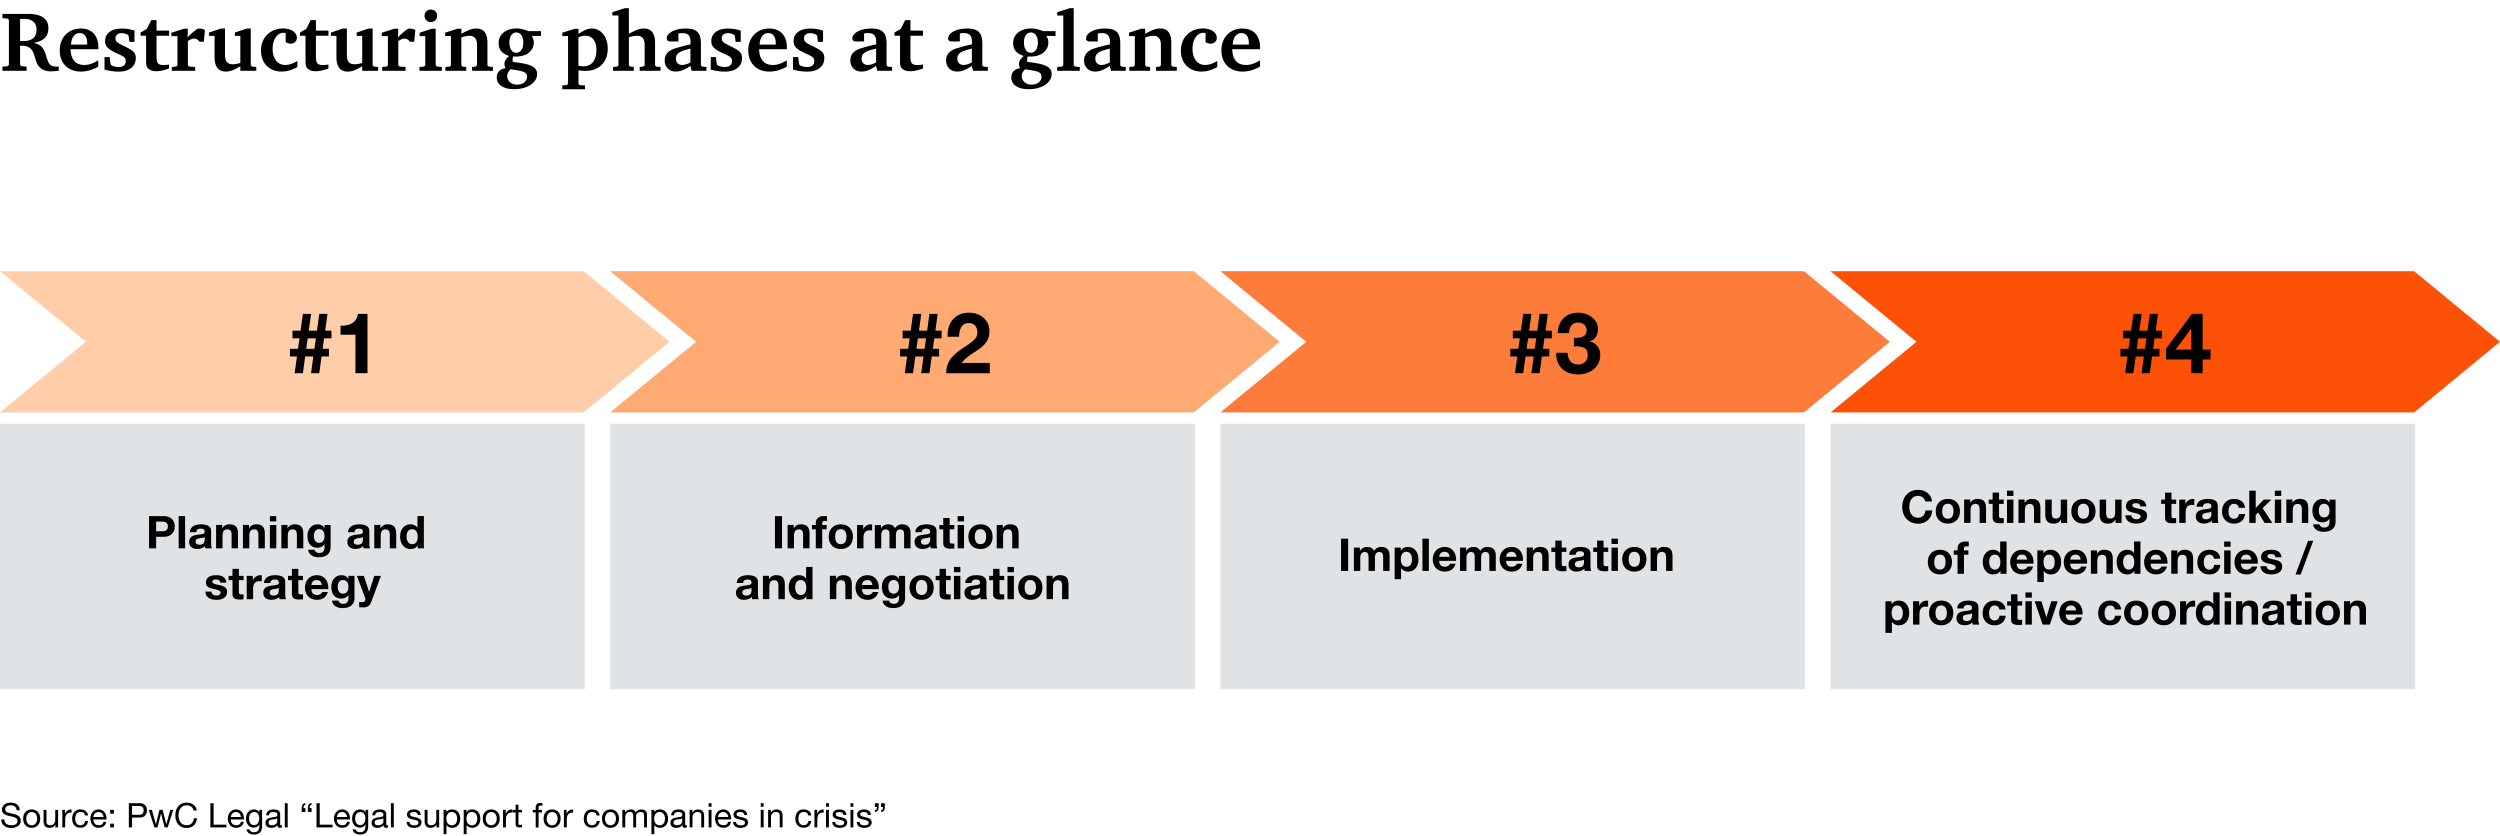
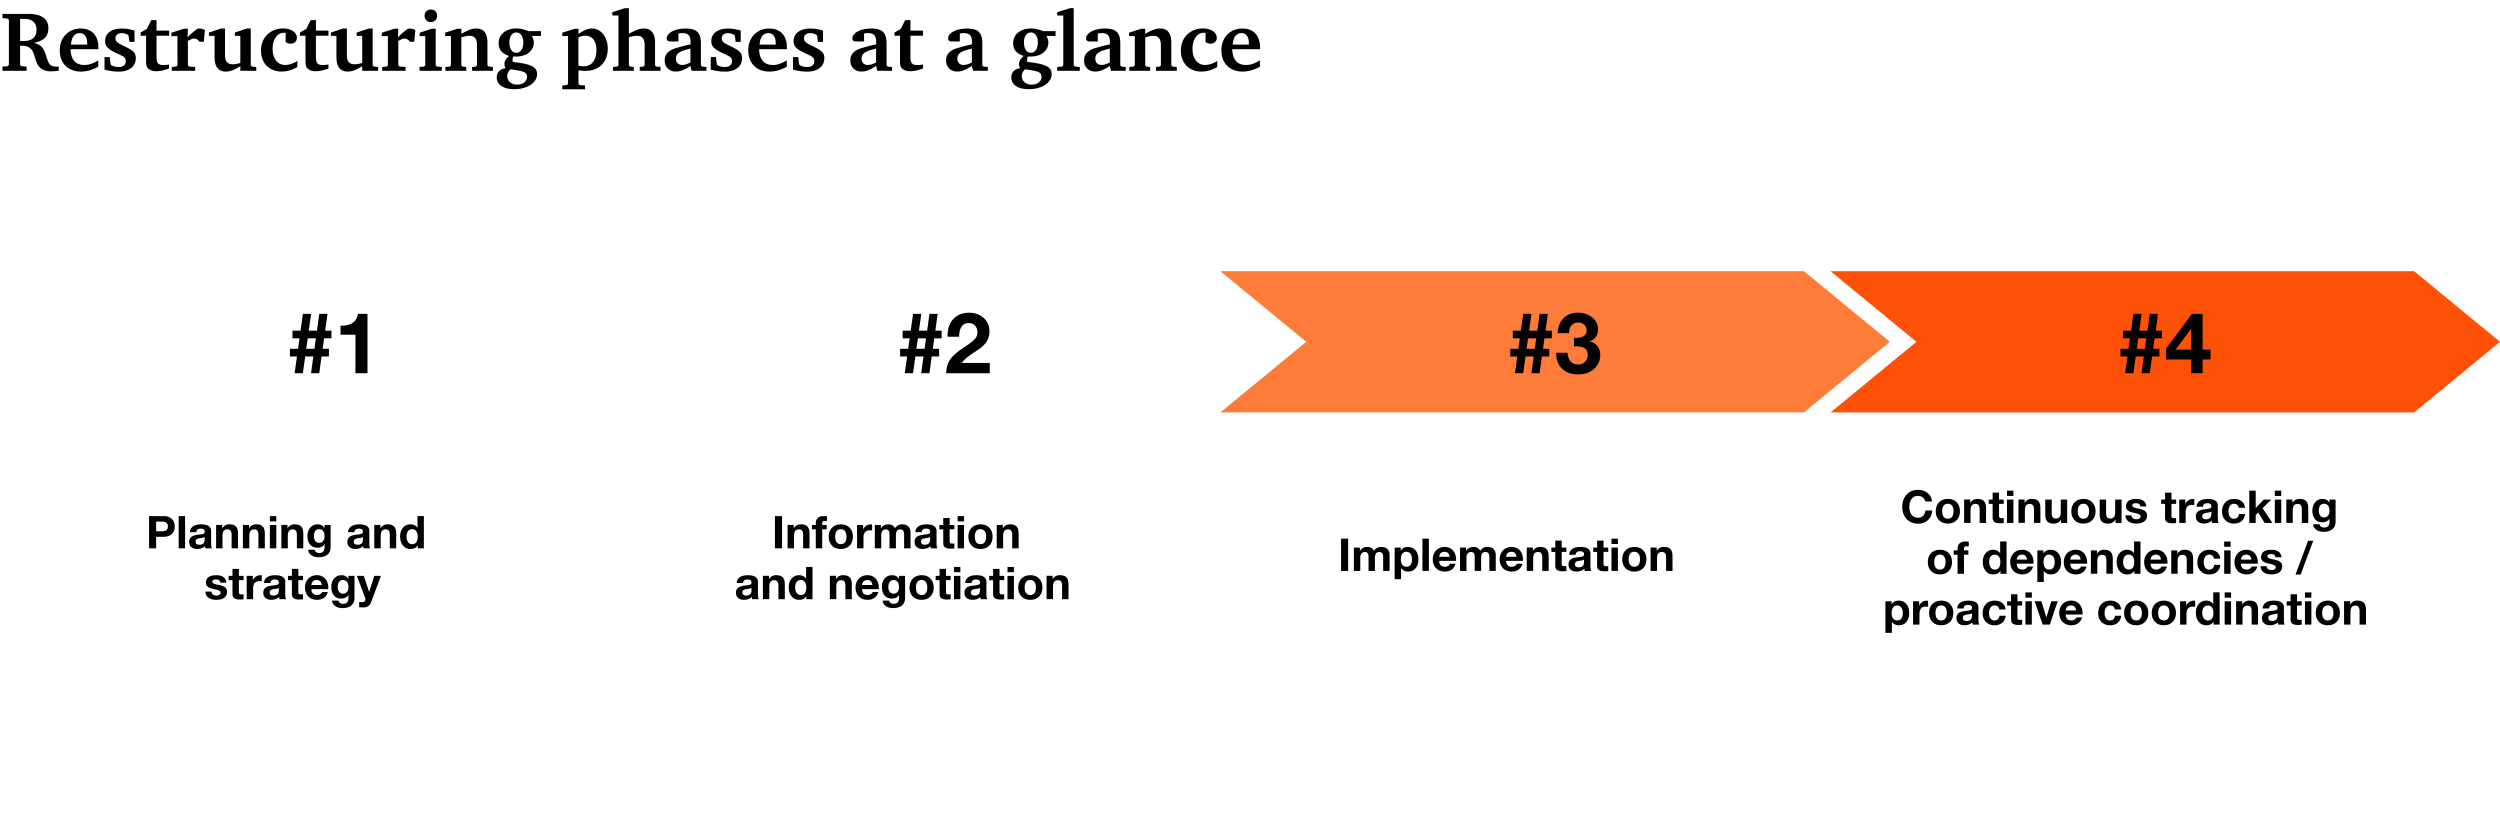
<svg xmlns="http://www.w3.org/2000/svg" id="Ebene_1" data-name="Ebene 1" viewBox="0 0 885 296">
  <defs>
    <style>
      .cls-2{fill:#dfe3e6}
    </style>
  </defs>
-   <path d="M3.82 284.13c.97 0 1.74.24 2.3.72.57.48.85 1.14.85 1.99H5.89c-.13-1.17-.84-1.75-2.12-1.75-.62 0-1.09.13-1.42.38s-.5.61-.5 1.09c0 .3.12.56.37.78.25.22 1.04.47 2.38.74.92.18 1.61.47 2.06.86.45.39.68.93.68 1.61 0 .8-.33 1.42-.98 1.87-.66.45-1.44.68-2.36.68-1.08 0-1.94-.27-2.58-.81-.64-.54-.96-1.28-.96-2.21h1.08c0 .66.24 1.17.7 1.53.46.36 1.06.53 1.79.53.7 0 1.23-.13 1.61-.4.38-.27.56-.65.56-1.16 0-.42-.18-.75-.55-.99-.36-.24-.99-.45-1.87-.62-1.26-.25-2.08-.55-2.48-.91-.4-.36-.59-.84-.59-1.43 0-.76.28-1.37.85-1.82.57-.46 1.32-.68 2.26-.68ZM11.22 286.55c.93 0 1.66.3 2.2.89.54.59.81 1.38.81 2.36s-.27 1.72-.81 2.33c-.54.61-1.27.91-2.2.91s-1.64-.29-2.19-.88-.82-1.37-.82-2.36.27-1.78.81-2.37 1.27-.88 2.2-.88Zm-1.93 3.26c0 .7.18 1.26.54 1.69.36.43.82.65 1.39.65s1.02-.21 1.39-.64c.36-.43.55-.99.55-1.7s-.18-1.26-.54-1.7c-.36-.44-.83-.65-1.4-.65s-1.01.22-1.37.66c-.36.44-.55 1-.55 1.69ZM16.45 286.7v4.22c0 .36.11.65.34.88.22.23.53.34.92.34.6 0 1.06-.18 1.37-.53.31-.35.47-.81.47-1.38v-3.54h1.02v6.2h-.96v-.98h-.02c-.42.75-1.1 1.13-2.02 1.13-1.42 0-2.14-.74-2.14-2.21v-4.14h1.02ZM25.33 286.55v1.08c-.77 0-1.33.2-1.7.61-.36.4-.55 1.03-.55 1.89v2.77h-1.02v-6.2h.96v1.31h.02c.47-.97 1.18-1.45 2.14-1.45h.14ZM28.48 286.55c.75 0 1.36.18 1.84.53.47.36.75.89.84 1.6H30.1c-.18-.82-.69-1.24-1.54-1.24-.63 0-1.11.21-1.44.63s-.49 1.02-.49 1.79c0 .68.16 1.23.48 1.64.32.42.76.62 1.33.62.5 0 .89-.13 1.18-.4.29-.26.46-.64.53-1.12h1.04c-.11.78-.4 1.37-.87 1.79-.47.42-1.09.62-1.87.62-.9 0-1.6-.28-2.12-.85-.52-.56-.78-1.34-.78-2.32s.26-1.83.79-2.43c.52-.6 1.24-.89 2.14-.89ZM34.91 286.55c.88 0 1.57.32 2.06.95.5.63.74 1.46.74 2.48v.12h-4.64v.07c0 .6.17 1.08.52 1.43.34.36.82.53 1.42.53.89 0 1.42-.4 1.61-1.21h1.01c-.14.7-.44 1.22-.9 1.58-.46.36-1.05.53-1.75.53-.98 0-1.72-.32-2.22-.96-.5-.64-.76-1.42-.76-2.33s.28-1.68.83-2.29c.55-.61 1.25-.91 2.09-.91Zm1.73 2.66c-.03-.5-.21-.92-.55-1.25s-.75-.5-1.25-.5c-.47 0-.87.16-1.2.47-.33.32-.52.74-.56 1.28h3.56ZM40.33 286.7v1.33H39v-1.33h1.33Zm0 4.87v1.33H39v-1.33h1.33ZM49.43 284.33c.78 0 1.4.21 1.87.64s.7 1.06.7 1.9-.22 1.43-.67 1.87c-.44.44-1.05.66-1.83.66h-2.75v3.5h-1.14v-8.57h3.82Zm-.33 4.11c.54 0 .97-.13 1.28-.38.31-.26.47-.65.47-1.19 0-1.05-.61-1.57-1.82-1.57h-2.28v3.14h2.35ZM53.78 286.7l1.4 5.08h.02l1.25-5.08h1.12l1.31 5.08h.01l1.39-5.08h1.06l-1.97 6.19h-.01l-1.08.01-1.27-4.93H57l-1.25 4.93h-1.1l-1.99-6.2h1.13ZM66.12 284.13c.95 0 1.75.25 2.38.75.64.5 1.02 1.18 1.15 2.03h-1.14c-.13-.59-.4-1.04-.82-1.36-.42-.31-.95-.47-1.58-.47-.86 0-1.56.31-2.1.94s-.8 1.47-.8 2.53c0 1.12.26 2 .78 2.63.52.64 1.23.95 2.14.95.72 0 1.3-.23 1.74-.69.44-.46.68-1.05.73-1.78h1.14c-.12 1.11-.5 1.96-1.15 2.55-.64.59-1.5.88-2.56.88-1.22 0-2.18-.4-2.89-1.2s-1.07-1.89-1.07-3.26.36-2.42 1.09-3.25c.73-.83 1.72-1.25 2.96-1.26ZM75.62 284.33v7.61h4.54v.96h-5.68v-8.57h1.14ZM83.57 286.55c.88 0 1.57.32 2.06.95.5.63.74 1.46.74 2.48v.12h-4.64v.07c0 .6.17 1.08.52 1.43.34.36.82.53 1.42.53.89 0 1.42-.4 1.61-1.21h1.01c-.14.7-.44 1.22-.9 1.58-.46.36-1.05.53-1.75.53-.98 0-1.72-.32-2.22-.96-.5-.64-.76-1.42-.76-2.33s.28-1.68.83-2.29c.55-.61 1.25-.91 2.09-.91Zm1.73 2.66c-.03-.5-.21-.92-.55-1.25s-.75-.5-1.25-.5c-.47 0-.87.16-1.2.47-.33.32-.52.74-.56 1.28h3.56ZM89.95 286.55c.85 0 1.47.34 1.86 1.03h.01v-.89h.96v5.74c0 1.99-.96 2.99-2.87 2.99-.78 0-1.39-.17-1.85-.5-.46-.33-.7-.77-.73-1.33h1.02c.02.3.18.54.48.73.3.19.68.28 1.13.28 1.24 0 1.86-.79 1.86-2.38v-.38h-.02c-.16.34-.41.62-.76.82s-.74.31-1.17.31c-.84 0-1.51-.29-2.02-.86-.5-.58-.76-1.34-.76-2.28s.25-1.77.76-2.37c.51-.6 1.21-.91 2.09-.91Zm-1.78 3.16c0 .73.15 1.3.46 1.73s.74.64 1.3.64 1.01-.22 1.34-.66c.34-.44.5-1.02.5-1.74 0-.66-.16-1.2-.47-1.61-.31-.41-.75-.61-1.31-.61s-1.02.21-1.34.62c-.32.41-.48.96-.48 1.64ZM96.86 286.55c1.54 0 2.32.56 2.32 1.67v3.58c0 .23.11.35.32.35.1 0 .21-.02.31-.06v.79c-.2.11-.44.17-.73.17-.58 0-.86-.32-.86-.96-.54.64-1.27.96-2.18.96-.64 0-1.14-.15-1.51-.45-.36-.3-.55-.73-.55-1.29s.18-.99.54-1.32c.36-.33 1.2-.58 2.51-.74.45-.06.75-.14.91-.26.16-.12.23-.29.23-.51 0-.68-.46-1.02-1.38-1.02-.5 0-.88.09-1.13.28-.25.19-.39.49-.41.89h-1.02c.08-1.38.96-2.08 2.64-2.08Zm-1.8 4.68c0 .29.1.51.31.67s.5.24.89.24c.55 0 1.01-.14 1.36-.41.36-.27.53-.6.53-.97v-1.07c-.18.13-.42.21-.72.25l-1.04.16c-.46.06-.79.19-1.01.37-.22.18-.32.43-.32.76ZM101.84 284.33v8.57h-1.02v-8.57h1.02ZM108.11 284.93c-.43 0-.66.4-.7 1.16h.71v1.33h-1.33v-1.27c0-.55.11-.99.34-1.32.22-.33.55-.5.98-.5v.6Zm2.19 0c-.45 0-.68.39-.7 1.16h.71v1.33h-1.33v-1.32c0-.52.11-.94.34-1.27.23-.33.55-.5.98-.5v.6ZM113.18 284.33v7.61h4.54v.96h-5.68v-8.57h1.14ZM121.13 286.55c.88 0 1.57.32 2.06.95.5.63.74 1.46.74 2.48v.12h-4.64v.07c0 .6.17 1.08.52 1.43.34.36.82.53 1.42.53.89 0 1.42-.4 1.61-1.21h1.01c-.14.7-.44 1.22-.9 1.58-.46.36-1.05.53-1.75.53-.98 0-1.72-.32-2.22-.96-.5-.64-.76-1.42-.76-2.33s.28-1.68.83-2.29c.55-.61 1.25-.91 2.09-.91Zm1.72 2.66c-.03-.5-.21-.92-.55-1.25s-.75-.5-1.25-.5c-.47 0-.87.16-1.2.47-.33.32-.52.74-.56 1.28h3.56ZM127.51 286.55c.85 0 1.47.34 1.86 1.03h.01v-.89h.96v5.74c0 1.99-.96 2.99-2.87 2.99-.78 0-1.39-.17-1.85-.5-.46-.33-.7-.77-.73-1.33h1.02c.02.3.18.54.48.73.3.19.68.28 1.13.28 1.24 0 1.86-.79 1.86-2.38v-.38h-.02c-.16.34-.41.62-.76.82s-.74.31-1.17.31c-.84 0-1.51-.29-2.02-.86-.5-.58-.76-1.34-.76-2.28s.25-1.77.76-2.37c.51-.6 1.21-.91 2.09-.91Zm-1.78 3.16c0 .73.15 1.3.46 1.73s.74.64 1.3.64 1.01-.22 1.34-.66c.34-.44.5-1.02.5-1.74 0-.66-.16-1.2-.47-1.61-.31-.41-.75-.61-1.31-.61s-1.02.21-1.34.62c-.32.41-.48.96-.48 1.64ZM134.42 286.55c1.54 0 2.32.56 2.32 1.67v3.58c0 .23.11.35.32.35.1 0 .21-.02.31-.06v.79c-.2.11-.44.17-.73.17-.58 0-.86-.32-.86-.96-.54.64-1.27.96-2.18.96-.64 0-1.14-.15-1.51-.45-.36-.3-.55-.73-.55-1.29s.18-.99.54-1.32c.36-.33 1.2-.58 2.51-.74.45-.06.75-.14.91-.26.16-.12.23-.29.23-.51 0-.68-.46-1.02-1.38-1.02-.5 0-.88.09-1.13.28-.25.19-.39.49-.41.89h-1.02c.08-1.38.96-2.08 2.64-2.08Zm-1.8 4.68c0 .29.1.51.31.67s.5.24.89.24c.55 0 1.01-.14 1.36-.41.36-.27.53-.6.53-.97v-1.07c-.18.13-.42.21-.72.25l-1.04.16c-.46.06-.79.19-1.01.37-.22.18-.32.43-.32.76ZM139.4 284.33v8.57h-1.02v-8.57h1.02ZM146.39 286.55c.84 0 1.46.16 1.87.49.4.32.63.81.67 1.46h-1.02a.994.994 0 0 0-.44-.78c-.26-.18-.59-.26-1-.26s-.73.07-.97.2c-.24.14-.35.33-.35.59 0 .23.1.42.31.56.21.14.52.26.95.35l.96.22c.6.14 1.06.34 1.37.61.31.27.47.64.47 1.11 0 .62-.24 1.1-.71 1.44-.47.34-1.12.52-1.93.52s-1.42-.17-1.88-.52-.71-.87-.74-1.58h1.02c.02.38.17.68.46.89s.69.31 1.21.31c1 0 1.5-.31 1.5-.92 0-.27-.12-.49-.37-.65-.24-.16-.77-.32-1.57-.49-.76-.15-1.3-.36-1.63-.64-.33-.27-.49-.65-.49-1.13 0-.53.21-.95.63-1.28.42-.32.99-.49 1.7-.49ZM151.34 286.7v4.22c0 .36.11.65.34.88.22.23.53.34.92.34.6 0 1.06-.18 1.37-.53.31-.35.47-.81.47-1.38v-3.54h1.02v6.2h-.96v-.98h-.02c-.42.75-1.1 1.13-2.02 1.13-1.42 0-2.14-.74-2.14-2.21v-4.14h1.02ZM160.05 286.55c.88 0 1.58.3 2.09.89s.77 1.39.77 2.37-.26 1.75-.77 2.34c-.52.59-1.2.89-2.06.89-.38 0-.76-.08-1.13-.23s-.66-.4-.88-.74h-.02v3.2h-1.02v-8.58h1.02v.84h.02c.33-.66.99-.98 1.98-.98Zm-2.04 3.24c0 .72.17 1.29.51 1.72.34.42.82.64 1.45.64.59 0 1.05-.21 1.37-.63s.49-1.01.49-1.77c0-.68-.17-1.23-.52-1.66-.35-.42-.82-.64-1.41-.64s-1.03.21-1.37.62-.51.99-.51 1.72ZM167.17 286.55c.88 0 1.58.3 2.09.89s.77 1.39.77 2.37-.26 1.75-.77 2.34c-.52.59-1.2.89-2.06.89-.38 0-.76-.08-1.13-.23s-.66-.4-.88-.74h-.02v3.2h-1.02v-8.58h1.02v.84h.02c.33-.66.99-.98 1.98-.98Zm-2.04 3.24c0 .72.17 1.29.51 1.72.34.42.82.64 1.45.64.59 0 1.05-.21 1.37-.63s.49-1.01.49-1.77c0-.68-.17-1.23-.52-1.66-.35-.42-.82-.64-1.41-.64s-1.03.21-1.37.62-.51.99-.51 1.72ZM173.9 286.55c.93 0 1.66.3 2.2.89.54.59.81 1.38.81 2.36s-.27 1.72-.81 2.33c-.54.61-1.27.91-2.2.91s-1.64-.29-2.19-.88-.82-1.37-.82-2.36.27-1.78.81-2.37 1.27-.88 2.2-.88Zm-1.93 3.26c0 .7.18 1.26.54 1.69.36.43.82.65 1.39.65s1.02-.21 1.39-.64c.36-.43.55-.99.55-1.7s-.18-1.26-.54-1.7c-.36-.44-.83-.65-1.4-.65s-1.01.22-1.37.66c-.36.44-.55 1-.55 1.69ZM181.34 286.55v1.08c-.77 0-1.33.2-1.7.61-.36.4-.55 1.03-.55 1.89v2.77h-1.02v-6.2h.96v1.31h.02c.47-.97 1.18-1.45 2.14-1.45h.14ZM183.53 284.84v1.86h1.24v.9h-1.24v3.89c0 .18.04.32.11.4s.25.12.54.12h.59v.9h-.84c-.53 0-.9-.09-1.1-.26s-.31-.52-.31-1.03v-4.01h-1.06v-.9h1.06v-1.86h1.02ZM191.35 284.24c.26 0 .48.03.67.1v.89c-.14-.06-.34-.08-.58-.08-.52 0-.78.22-.78.67v.89h1.2v.9h-1.2v5.3h-1.02v-5.3h-1.04v-.9h1.04v-.97c0-.46.14-.82.43-1.09.28-.27.71-.4 1.28-.4ZM195.45 286.55c.93 0 1.66.3 2.2.89.54.59.81 1.38.81 2.36s-.27 1.72-.81 2.33c-.54.61-1.27.91-2.2.91s-1.64-.29-2.19-.88-.82-1.37-.82-2.36.27-1.78.81-2.37 1.27-.88 2.2-.88Zm-1.93 3.26c0 .7.18 1.26.54 1.69.36.43.82.65 1.39.65s1.02-.21 1.39-.64c.36-.43.55-.99.55-1.7s-.18-1.26-.54-1.7c-.36-.44-.83-.65-1.4-.65s-1.01.22-1.37.66c-.36.44-.55 1-.55 1.69ZM202.89 286.55v1.08c-.77 0-1.33.2-1.7.61-.36.4-.55 1.03-.55 1.89v2.77h-1.02v-6.2h.96v1.31h.02c.47-.97 1.18-1.45 2.14-1.45h.14ZM209.59 286.55c.75 0 1.36.18 1.84.53.47.36.75.89.84 1.6h-1.06c-.18-.82-.69-1.24-1.54-1.24-.63 0-1.11.21-1.44.63s-.49 1.02-.49 1.79c0 .68.16 1.23.48 1.64.32.42.76.62 1.33.62.5 0 .89-.13 1.18-.4.29-.26.46-.64.53-1.12h1.04c-.11.78-.4 1.37-.87 1.79-.47.42-1.09.62-1.87.62-.9 0-1.6-.28-2.12-.85-.52-.56-.78-1.34-.78-2.32s.26-1.83.79-2.43c.52-.6 1.24-.89 2.14-.89ZM216.12 286.55c.93 0 1.66.3 2.2.89.54.59.81 1.38.81 2.36s-.27 1.72-.81 2.33c-.54.61-1.27.91-2.2.91s-1.64-.29-2.19-.88-.82-1.37-.82-2.36.27-1.78.81-2.37 1.27-.88 2.2-.88Zm-1.94 3.26c0 .7.18 1.26.54 1.69.36.43.82.65 1.39.65s1.02-.21 1.39-.64c.36-.43.55-.99.55-1.7s-.18-1.26-.54-1.7c-.36-.44-.83-.65-1.4-.65s-1.01.22-1.37.66c-.36.44-.55 1-.55 1.69ZM223.32 286.55c.9 0 1.47.35 1.7 1.06.21-.34.48-.6.82-.78.34-.18.72-.28 1.13-.28.7 0 1.22.16 1.55.47.33.32.5.75.5 1.29v4.58H228v-4.12c0-.45-.09-.78-.28-1-.19-.22-.49-.33-.92-.33-.48 0-.87.14-1.17.43-.3.28-.45.66-.45 1.12v3.9h-1.02v-4.12c0-.45-.09-.78-.28-1-.18-.22-.48-.33-.89-.33-.3 0-.56.07-.8.2-.24.14-.44.34-.61.62s-.25.52-.25.74v3.89h-1.02v-6.2h.96v.91h.02c.46-.7 1.13-1.06 2-1.06ZM233.62 286.55c.88 0 1.58.3 2.09.89s.77 1.39.77 2.37-.26 1.75-.77 2.34c-.52.59-1.2.89-2.06.89-.38 0-.76-.08-1.13-.23s-.66-.4-.88-.74h-.02v3.2h-1.02v-8.58h1.02v.84h.02c.33-.66.99-.98 1.98-.98Zm-2.04 3.24c0 .72.17 1.29.51 1.72.34.42.82.64 1.45.64.59 0 1.05-.21 1.37-.63s.49-1.01.49-1.77c0-.68-.17-1.23-.52-1.66-.35-.42-.82-.64-1.41-.64s-1.03.21-1.37.62-.51.99-.51 1.72ZM240.22 286.55c1.54 0 2.32.56 2.32 1.67v3.58c0 .23.11.35.32.35.1 0 .21-.02.31-.06v.79c-.2.11-.44.17-.73.17-.58 0-.86-.32-.86-.96-.54.64-1.27.96-2.18.96-.64 0-1.14-.15-1.51-.45-.36-.3-.55-.73-.55-1.29s.18-.99.54-1.32c.36-.33 1.2-.58 2.51-.74.45-.06.75-.14.91-.26.16-.12.23-.29.23-.51 0-.68-.46-1.02-1.38-1.02-.5 0-.88.09-1.13.28-.25.19-.39.49-.41.89h-1.02c.08-1.38.96-2.08 2.64-2.08Zm-1.8 4.68c0 .29.1.51.31.67s.5.24.89.24c.55 0 1.01-.14 1.36-.41.36-.27.53-.6.53-.97v-1.07c-.18.13-.42.21-.72.25l-1.04.16c-.46.06-.79.19-1.01.37-.22.18-.32.43-.32.76ZM247.12 286.55c1.42 0 2.14.74 2.14 2.22v4.13h-1.02v-4.24c0-.34-.11-.63-.32-.86-.22-.23-.53-.35-.95-.35-.58 0-1.03.18-1.35.53-.32.35-.47.81-.47 1.38v3.54h-1.02v-6.2h.96v.98h.02c.45-.75 1.12-1.13 2.02-1.13ZM251.88 284.33v1.25h-1.02v-1.25h1.02Zm0 2.37v6.2h-1.02v-6.2h1.02ZM256.04 286.55c.88 0 1.57.32 2.06.95.5.63.74 1.46.74 2.48v.12h-4.64v.07c0 .6.17 1.08.52 1.43.34.36.82.53 1.42.53.89 0 1.42-.4 1.61-1.21h1.01c-.14.7-.44 1.22-.9 1.58-.46.36-1.05.53-1.75.53-.98 0-1.72-.32-2.22-.96-.5-.64-.76-1.42-.76-2.33s.28-1.68.83-2.29c.55-.61 1.25-.91 2.09-.91Zm1.73 2.66c-.03-.5-.21-.92-.55-1.25s-.75-.5-1.25-.5c-.47 0-.87.16-1.2.47-.33.32-.52.74-.56 1.28h3.56ZM261.97 286.55c.84 0 1.46.16 1.87.49.4.32.63.81.67 1.46h-1.02a.994.994 0 0 0-.44-.78c-.26-.18-.59-.26-1-.26s-.73.07-.97.2c-.24.14-.35.33-.35.59 0 .23.1.42.31.56.21.14.52.26.95.35l.96.22c.6.14 1.06.34 1.37.61.31.27.47.64.47 1.11 0 .62-.24 1.1-.71 1.44-.47.34-1.12.52-1.93.52s-1.42-.17-1.88-.52-.71-.87-.74-1.58h1.02c.02.38.17.68.46.89s.69.31 1.21.31c1 0 1.5-.31 1.5-.92 0-.27-.12-.49-.37-.65-.24-.16-.77-.32-1.57-.49-.76-.15-1.3-.36-1.63-.64-.33-.27-.49-.65-.49-1.13 0-.53.21-.95.63-1.28.42-.32.99-.49 1.7-.49ZM270.32 284.33v1.25h-1.02v-1.25h1.02Zm0 2.37v6.2h-1.02v-6.2h1.02ZM274.9 286.55c1.42 0 2.14.74 2.14 2.22v4.13h-1.02v-4.24c0-.34-.11-.63-.32-.86-.22-.23-.53-.35-.95-.35-.58 0-1.03.18-1.35.53-.32.35-.47.81-.47 1.38v3.54h-1.02v-6.2h.96v.98h.02c.45-.75 1.12-1.13 2.02-1.13ZM284.5 286.55c.75 0 1.36.18 1.84.53.47.36.75.89.84 1.6h-1.06c-.18-.82-.69-1.24-1.54-1.24-.63 0-1.11.21-1.44.63s-.49 1.02-.49 1.79c0 .68.16 1.23.48 1.64.32.42.76.62 1.33.62.5 0 .89-.13 1.18-.4.29-.26.46-.64.53-1.12h1.04c-.11.78-.4 1.37-.87 1.79-.47.42-1.09.62-1.87.62-.9 0-1.6-.28-2.12-.85-.52-.56-.78-1.34-.78-2.32s.26-1.83.79-2.43c.52-.6 1.24-.89 2.14-.89ZM291.58 286.55v1.08c-.77 0-1.33.2-1.7.61-.36.4-.55 1.03-.55 1.89v2.77h-1.02v-6.2h.96v1.31h.02c.47-.97 1.18-1.45 2.14-1.45h.14ZM293.43 284.33v1.25h-1.02v-1.25h1.02Zm0 2.37v6.2h-1.02v-6.2h1.02ZM297.08 286.55c.84 0 1.46.16 1.87.49.4.32.63.81.67 1.46h-1.02a.994.994 0 0 0-.44-.78c-.26-.18-.59-.26-1-.26s-.73.07-.97.2c-.24.14-.35.33-.35.59 0 .23.1.42.31.56.21.14.52.26.95.35l.96.22c.6.14 1.06.34 1.37.61.31.27.47.64.47 1.11 0 .62-.24 1.1-.71 1.44-.47.34-1.12.52-1.93.52s-1.42-.17-1.88-.52-.71-.87-.74-1.58h1.02c.02.38.17.68.46.89s.69.31 1.21.31c1 0 1.5-.31 1.5-.92 0-.27-.12-.49-.37-.65-.24-.16-.77-.32-1.57-.49-.76-.15-1.3-.36-1.63-.64-.33-.27-.49-.65-.49-1.13 0-.53.21-.95.63-1.28.42-.32.99-.49 1.7-.49ZM302.09 284.33v1.25h-1.02v-1.25h1.02Zm0 2.37v6.2h-1.02v-6.2h1.02ZM305.74 286.55c.84 0 1.46.16 1.87.49.4.32.63.81.67 1.46h-1.02a.994.994 0 0 0-.44-.78c-.26-.18-.59-.26-1-.26s-.73.07-.97.2c-.24.14-.35.33-.35.59 0 .23.1.42.31.56.21.14.52.26.95.35l.96.22c.6.14 1.06.34 1.37.61.31.27.47.64.47 1.11 0 .62-.24 1.1-.71 1.44-.47.34-1.12.52-1.93.52s-1.42-.17-1.88-.52-.71-.87-.74-1.58h1.02c.02.38.17.68.46.89s.69.31 1.21.31c1 0 1.5-.31 1.5-.92 0-.27-.12-.49-.37-.65-.24-.16-.77-.32-1.57-.49-.76-.15-1.3-.36-1.63-.64-.33-.27-.49-.65-.49-1.13 0-.53.21-.95.63-1.28.42-.32.99-.49 1.7-.49ZM311.04 284.33v1.38c0 .53-.12.95-.36 1.25-.24.31-.56.46-.96.46v-.6c.45 0 .68-.4.7-1.16h-.71v-1.33h1.33Zm2.19 0v1.37c0 .54-.12.96-.36 1.27-.24.31-.56.46-.96.46v-.6c.45 0 .68-.4.7-1.16h-.71v-1.33h1.33Z" />
-   <path d="M0 150h207v94H0zM216 150h207v94H216zM432 150h207v94H432zM648 150h207v94H648z" class="cls-2" />
-   <path d="M206.59 146H0l30.41-25L0 96h206.59L237 121l-30.41 25z" style="fill:#ffcda8" />
-   <path d="M422.59 146H216l30.41-25L216 96h206.59L453 121l-30.41 25z" style="fill:#ffaa72" />
  <path d="M638.59 146H432l30.41-25L432 96h206.59L669 121l-30.41 25z" style="fill:#fe7c39" />
  <path d="M854.59 146H648l30.41-25L648 96h206.59L885 121l-30.41 25z" style="fill:#fd5108" />
  <path d="m.87 23.59 1.8-.15.48-.48V7l-.48-.42-1.8-.15v-1.5h9.21c2.3 0 4.05.43 5.25 1.29 1.2.86 1.8 2.12 1.8 3.78 0 1.42-.42 2.56-1.26 3.41-.84.85-2.14 1.44-3.9 1.78.64.16 1.19.36 1.65.58.46.23.86.53 1.2.9.34.37.63.83.89 1.39.25.56.5 1.24.73 2.04.22.76.44 1.37.65 1.83.21.46.47.82.78 1.06.31.25.69.42 1.15.5.46.08 1.05.11 1.77.09v1.44c-.4.06-.74.1-1.02.13s-.52.05-.72.06c-.2 0-.38.02-.54.03s-.33.02-.51.02c-1.66 0-2.95-.46-3.87-1.38-.2-.2-.38-.39-.52-.58a3.96 3.96 0 0 1-.42-.68c-.13-.26-.25-.56-.38-.9-.12-.34-.25-.75-.39-1.23-.16-.56-.31-1.04-.46-1.42-.15-.39-.31-.73-.48-1.02-.17-.29-.35-.53-.54-.72-.19-.19-.41-.36-.65-.52-.34-.22-.73-.38-1.16-.48s-.88-.15-1.36-.15h-.25c-.11 0-.25.01-.41.03v6.75l.48.48 1.83.15v1.47H.87v-1.47Zm6.24-9.09c.46.02.74.03.84.03h.3c3.12 0 4.68-1.33 4.68-3.99 0-1.26-.38-2.22-1.14-2.88-.76-.66-1.86-.99-3.3-.99H7.11v7.83ZM34.8 23.59c-2.06 1.17-4.13 1.75-6.19 1.75-1.12 0-2.15-.18-3.07-.54-.92-.36-1.71-.86-2.36-1.52a6.58 6.58 0 0 1-1.5-2.35c-.35-.92-.53-1.95-.53-3.09s.18-2.19.54-3.14c.36-.95.87-1.76 1.53-2.44.66-.68 1.45-1.21 2.36-1.59s1.92-.57 3.02-.57c1.4 0 2.59.31 3.56.93.97.62 1.69 1.52 2.15 2.7.2.52.33 1.04.41 1.56s.11 1.23.11 2.13h-9.84c.04 1.81.47 3.19 1.29 4.15.82.96 2.02 1.43 3.58 1.43.8 0 1.58-.12 2.33-.38.75-.25 1.62-.67 2.6-1.25v2.21Zm-3.93-7.8c0-.77-.04-1.38-.14-1.82-.09-.44-.25-.82-.46-1.16a2.21 2.21 0 0 0-.87-.82c-.36-.19-.74-.28-1.14-.28-.92 0-1.65.36-2.19 1.07-.54.71-.85 1.72-.93 3.01h5.73ZM36.99 20.21h1.83l.33 2.58.3.33c.46.22.88.38 1.26.47.38.09.8.13 1.26.13.82 0 1.45-.18 1.89-.55.44-.37.66-.89.66-1.55 0-.26-.04-.49-.1-.7-.07-.21-.2-.41-.39-.59s-.45-.36-.78-.54c-.33-.18-.75-.39-1.27-.63-.94-.42-1.72-.8-2.33-1.15-.61-.35-1.09-.7-1.45-1.05-.36-.35-.62-.72-.77-1.11s-.23-.82-.23-1.3c0-1.36.53-2.44 1.59-3.24 1.06-.8 2.5-1.2 4.32-1.2.76 0 1.5.06 2.22.17.72.11 1.48.3 2.28.56v3.99h-1.8l-.3-2.25-.36-.33c-.4-.18-.75-.31-1.05-.39-.3-.08-.63-.12-.99-.12-.7 0-1.25.16-1.64.48-.39.32-.58.77-.58 1.35 0 .28.04.52.12.72.08.2.23.4.44.6.21.2.51.41.9.63s.9.48 1.52.78c.88.42 1.59.79 2.15 1.12.55.33.98.65 1.27.96.3.31.5.64.61.98.11.34.17.74.17 1.2 0 1.48-.54 2.65-1.63 3.51-1.09.86-2.58 1.29-4.46 1.29-.76 0-1.54-.06-2.33-.17s-1.68-.29-2.65-.52v-4.44ZM59.85 24.25c-1.04.36-1.9.61-2.56.75-.67.14-1.35.21-2.02.21s-1.33-.12-1.88-.34c-.55-.23-.97-.56-1.25-.98-.16-.26-.27-.56-.33-.89-.06-.33-.09-.87-.09-1.63v-8.73h-1.95V11.5l2.22-1.26 1.56-3.12h1.86v3.72h4.44v1.8h-4.44v7.47c0 .56.04 1.03.12 1.4.08.37.21.67.4.9s.45.39.78.48c.33.09.73.13 1.21.13.72 0 1.36-.07 1.92-.21v1.44ZM60.81 23.71l1.59-.15.42-.42V12.79h-2.16v-1.2l4.41-1.41h1.44l-.12 3.06c.52-.58 1.06-1.1 1.62-1.58.56-.47 1.19-.96 1.89-1.48.14-.04.25-.06.33-.06h.3c.36 0 .68.03.95.09s.62.2 1.06.42l-.39 4.14h-1.56c-.5-.74-1.11-1.11-1.83-1.11-.3 0-.62.06-.96.19-.34.13-.77.36-1.29.68v8.61l.45.42 2.13.15v1.35h-8.28v-1.35ZM85.08 23.42c-1.04.68-1.96 1.17-2.76 1.47-.8.3-1.59.45-2.37.45-2.66 0-3.99-1.71-3.99-5.13v-7.5h-1.95v-1.17l4.2-1.44h1.44v9.3c0 1.18.22 2.04.66 2.56.44.53 1.14.79 2.1.79.4 0 .8-.03 1.2-.1.4-.07.89-.19 1.47-.38V12.7h-1.95v-1.17l4.26-1.44h1.38v13.05l.42.42 1.53.15v1.35h-5.64v-1.65ZM105.3 23.71c-.98.56-1.93.97-2.86 1.23s-1.85.39-2.8.39c-1.08 0-2.07-.18-2.96-.54s-1.65-.86-2.29-1.5a6.62 6.62 0 0 1-1.47-2.33c-.35-.91-.53-1.91-.53-3.01 0-1.16.19-2.22.57-3.18.38-.96.92-1.79 1.61-2.48.69-.69 1.51-1.23 2.47-1.62.95-.39 2-.59 3.14-.59.72 0 1.38.08 1.98.24.6.16 1.12.39 1.56.69.44.3.78.65 1.02 1.05s.36.84.36 1.32c0 .62-.21 1.12-.62 1.5-.41.38-.94.57-1.59.57-.34 0-.65-.04-.91-.13s-.54-.23-.85-.44V11.7c-.3-.06-.55-.09-.75-.09-.56 0-1.08.14-1.54.42-.47.28-.88.67-1.23 1.17-.35.5-.62 1.1-.81 1.79-.19.69-.29 1.45-.29 2.27 0 1.76.4 3.15 1.21 4.18.81 1.03 1.9 1.55 3.26 1.55.7 0 1.38-.11 2.04-.33.65-.22 1.4-.58 2.25-1.08v2.13ZM116.28 24.25c-1.04.36-1.9.61-2.56.75-.67.14-1.35.21-2.02.21s-1.33-.12-1.88-.34c-.55-.23-.97-.56-1.25-.98-.16-.26-.27-.56-.33-.89-.06-.33-.09-.87-.09-1.63v-8.73h-1.95V11.5l2.22-1.26 1.56-3.12h1.86v3.72h4.44v1.8h-4.44v7.47c0 .56.04 1.03.12 1.4.08.37.21.67.4.9s.45.39.78.48c.33.09.73.13 1.21.13.72 0 1.36-.07 1.92-.21v1.44ZM128.22 23.42c-1.04.68-1.96 1.17-2.76 1.47-.8.3-1.59.45-2.37.45-2.66 0-3.99-1.71-3.99-5.13v-7.5h-1.95v-1.17l4.2-1.44h1.44v9.3c0 1.18.22 2.04.66 2.56.44.53 1.14.79 2.1.79.4 0 .8-.03 1.2-.1.4-.07.89-.19 1.47-.38V12.7h-1.95v-1.17l4.26-1.44h1.38v13.05l.42.42 1.53.15v1.35h-5.64v-1.65ZM135.3 23.71l1.59-.15.42-.42V12.79h-2.16v-1.2l4.41-1.41H141l-.12 3.06c.52-.58 1.06-1.1 1.62-1.58.56-.47 1.19-.96 1.89-1.48.14-.04.25-.06.33-.06h.3c.36 0 .68.03.95.09s.62.2 1.06.42l-.39 4.14h-1.56c-.5-.74-1.11-1.11-1.83-1.11-.3 0-.62.06-.96.19-.34.13-.77.36-1.29.68v8.61l.45.42 2.13.15v1.35h-8.28v-1.35ZM148.5 23.71l1.62-.15.42-.42V12.79h-1.98v-1.2l4.23-1.41h1.44v12.96l.45.42 1.71.15v1.35h-7.89v-1.35Zm4.02-20.33c.64 0 1.17.21 1.59.61.42.41.63.94.63 1.58s-.21 1.18-.63 1.6c-.42.43-.95.65-1.59.65s-1.17-.21-1.59-.63-.63-.95-.63-1.59.21-1.17.63-1.59.95-.63 1.59-.63ZM157.68 23.71l1.53-.15.42-.42V12.76h-2.04v-1.19l4.29-1.39h1.44v1.77c.66-.36 1.25-.66 1.75-.9.51-.24.96-.43 1.37-.57a6.233 6.233 0 0 1 2.18-.39c2.62 0 3.93 1.67 3.93 5.01v8.04l.39.42 1.56.15v1.35h-7.38v-1.35l1.32-.15.42-.42v-7.19c0-2.19-.88-3.28-2.64-3.28-.38 0-.8.05-1.26.14s-1.01.23-1.65.41v9.93l.42.42 1.32.15v1.35h-7.38v-1.35ZM183.57 22.19c1.18.16 2.18.35 3.01.58.83.23 1.51.51 2.04.82.53.32.92.7 1.16 1.14.24.44.36.94.36 1.5 0 .76-.21 1.46-.62 2.12-.41.65-.97 1.21-1.69 1.7-.72.48-1.58.85-2.57 1.12-.99.27-2.07.4-3.22.4-1.92 0-3.43-.37-4.53-1.11-1.1-.74-1.65-1.75-1.65-3.03 0-.92.28-1.67.83-2.25.55-.58 1.31-.92 2.27-1.02-.26-.54-.39-1.04-.39-1.5s.12-.93.38-1.37c.25-.43.67-.92 1.28-1.48-1.28-.42-2.22-.99-2.82-1.73-.6-.73-.9-1.67-.9-2.8 0-.78.15-1.49.45-2.12.3-.63.73-1.17 1.29-1.63s1.23-.81 2.01-1.07c.78-.25 1.64-.38 2.58-.38.36 0 .7.02 1.02.05.32.03.64.08.97.17s.68.18 1.04.28c.36.11.76.25 1.2.44h4.44v1.71h-3.24c.26.46.44.87.54 1.21.1.35.15.73.15 1.12 0 .72-.15 1.39-.46 2-.31.61-.74 1.14-1.29 1.58s-1.21.78-1.98 1.02-1.62.36-2.54.36h-.29c-.09 0-.33 0-.71-.03-.16.4-.24.78-.24 1.14 0 .22.03.48.09.78l2.04.27Zm-2.79 2.31c-.82.76-1.23 1.58-1.23 2.46 0 .42.09.81.27 1.19.18.37.42.69.73.96s.68.48 1.11.63c.43.15.89.22 1.39.22 1.02 0 1.86-.26 2.52-.79s.99-1.21.99-2.02c0-.64-.24-1.12-.72-1.44-.48-.32-1.32-.58-2.52-.78l-2.55-.42Zm2.01-13c-.74 0-1.33.32-1.79.96-.45.64-.67 1.5-.67 2.58s.22 1.98.66 2.64c.44.66 1.04.99 1.8.99s1.33-.33 1.79-.99c.45-.66.67-1.53.67-2.61s-.22-1.94-.66-2.59c-.44-.65-1.04-.98-1.8-.98ZM199.05 30.26l1.62-.15.42-.45V12.77h-2.04v-1.19l4.38-1.39h1.35v1.8c1.04-.68 1.91-1.16 2.62-1.46.71-.29 1.42-.44 2.14-.44.8 0 1.54.18 2.23.54.69.36 1.28.85 1.78 1.49.5.63.89 1.38 1.17 2.25.28.87.42 1.81.42 2.83 0 1.2-.18 2.29-.55 3.25-.37.97-.9 1.8-1.59 2.49-.69.69-1.52 1.22-2.48 1.59-.97.37-2.05.55-3.25.55-.36 0-.72-.01-1.08-.04-.36-.03-.83-.07-1.41-.13v4.8l.45.42 1.86.12v1.35h-8.04v-1.35Zm5.72-7c.4.08.74.14 1 .17.27.03.54.04.83.04 1.42 0 2.53-.51 3.33-1.53.8-1.02 1.2-2.44 1.2-4.24 0-1.58-.35-2.82-1.04-3.72-.69-.89-1.66-1.34-2.9-1.34-.36 0-.71.04-1.06.12-.35.08-.81.23-1.37.45v10.05ZM216.98 23.71l1.53-.15.42-.42V5.48h-2.16V4.31l4.41-1.41h1.44v9.06c.7-.38 1.3-.69 1.81-.93.51-.24.96-.43 1.37-.57.4-.14.76-.23 1.09-.29.33-.05.67-.08 1.04-.08 1.3 0 2.29.43 2.96 1.28s1 2.1 1 3.73v8.04l.39.42 1.56.15v1.35h-7.38v-1.35l1.32-.15.42-.42v-7.19c0-2.19-.87-3.28-2.61-3.28-.42 0-.87.04-1.33.12-.47.08-1.02.22-1.63.42v9.93l.45.42 1.29.15v1.35h-7.38v-1.35ZM244.41 23.35c-1.1.72-2.04 1.23-2.82 1.53-.78.3-1.57.45-2.37.45-1.16 0-2.11-.36-2.83-1.1-.73-.73-1.09-1.68-1.09-2.86 0-2 1.18-3.4 3.54-4.2.7-.22 1.54-.46 2.52-.73.98-.27 2.01-.51 3.09-.73v-.9c0-1.08-.22-1.86-.67-2.36-.45-.49-1.18-.73-2.21-.73-.5 0-.97.05-1.41.15v2.82h-2.76c-.92 0-1.38-.36-1.38-1.08 0-.5.17-.96.51-1.38s.81-.79 1.41-1.11c.6-.32 1.31-.57 2.13-.75.82-.18 1.71-.27 2.67-.27s1.81.1 2.49.29c.68.19 1.23.5 1.67.93.43.43.74.98.93 1.65.19.67.29 1.48.29 2.44v7.74l.39.42 1.56.15v1.35h-5.25l-.39-1.71Zm0-6.12c-.99.22-1.81.44-2.46.66-.65.22-1.18.47-1.57.75-.39.28-.67.59-.84.93-.17.34-.26.74-.26 1.2 0 .68.2 1.22.59 1.62.39.4.92.6 1.58.6.42 0 .84-.06 1.27-.18s.99-.35 1.69-.69v-4.89ZM251.6 20.21h1.83l.33 2.58.3.33c.46.22.88.38 1.26.47.38.09.8.13 1.26.13.82 0 1.45-.18 1.89-.55.44-.37.66-.89.66-1.55 0-.26-.04-.49-.1-.7-.07-.21-.2-.41-.39-.59s-.45-.36-.78-.54c-.33-.18-.76-.39-1.28-.63-.94-.42-1.71-.8-2.33-1.15-.61-.35-1.09-.7-1.46-1.05-.36-.35-.61-.72-.76-1.11s-.22-.82-.22-1.3c0-1.36.53-2.44 1.59-3.24 1.06-.8 2.5-1.2 4.32-1.2.76 0 1.5.06 2.22.17.72.11 1.48.3 2.28.56v3.99h-1.8l-.3-2.25-.36-.33c-.4-.18-.75-.31-1.05-.39-.3-.08-.63-.12-.99-.12-.7 0-1.24.16-1.63.48-.39.32-.58.77-.58 1.35 0 .28.04.52.12.72.08.2.22.4.43.6.21.2.51.41.9.63s.89.48 1.51.78c.88.42 1.59.79 2.15 1.12.55.33.97.65 1.27.96.3.31.5.64.62.98.11.34.17.74.17 1.2 0 1.48-.54 2.65-1.63 3.51-1.09.86-2.58 1.29-4.46 1.29-.76 0-1.54-.06-2.33-.17s-1.67-.29-2.65-.52v-4.44ZM278.54 23.59c-2.06 1.17-4.13 1.75-6.19 1.75-1.12 0-2.14-.18-3.07-.54-.92-.36-1.71-.86-2.36-1.52a6.58 6.58 0 0 1-1.5-2.35c-.35-.92-.53-1.95-.53-3.09s.18-2.19.54-3.14c.36-.95.87-1.76 1.53-2.44a7.02 7.02 0 0 1 2.36-1.59c.91-.38 1.92-.57 3.02-.57 1.4 0 2.59.31 3.56.93.97.62 1.69 1.52 2.15 2.7.2.52.33 1.04.41 1.56s.11 1.23.11 2.13h-9.84c.04 1.81.47 3.19 1.29 4.15.82.96 2.02 1.43 3.58 1.43.8 0 1.58-.12 2.33-.38.75-.25 1.62-.67 2.6-1.25v2.21Zm-3.93-7.8c0-.77-.04-1.38-.13-1.82s-.25-.82-.46-1.16a2.21 2.21 0 0 0-.87-.82c-.36-.19-.74-.28-1.14-.28-.92 0-1.65.36-2.19 1.07-.54.71-.85 1.72-.93 3.01h5.73ZM280.73 20.21h1.83l.33 2.58.3.33c.46.22.88.38 1.26.47.38.09.8.13 1.26.13.82 0 1.45-.18 1.89-.55.44-.37.66-.89.66-1.55 0-.26-.04-.49-.1-.7-.07-.21-.2-.41-.39-.59s-.45-.36-.78-.54c-.33-.18-.76-.39-1.28-.63-.94-.42-1.71-.8-2.33-1.15-.61-.35-1.09-.7-1.46-1.05-.36-.35-.61-.72-.76-1.11s-.22-.82-.22-1.3c0-1.36.53-2.44 1.59-3.24 1.06-.8 2.5-1.2 4.32-1.2.76 0 1.5.06 2.22.17.72.11 1.48.3 2.28.56v3.99h-1.8l-.3-2.25-.36-.33c-.4-.18-.75-.31-1.05-.39-.3-.08-.63-.12-.99-.12-.7 0-1.24.16-1.63.48-.39.32-.58.77-.58 1.35 0 .28.04.52.12.72.08.2.22.4.43.6.21.2.51.41.9.63s.89.48 1.51.78c.88.42 1.59.79 2.15 1.12.55.33.97.65 1.27.96.3.31.5.64.62.98.11.34.17.74.17 1.2 0 1.48-.54 2.65-1.63 3.51-1.09.86-2.58 1.29-4.46 1.29-.76 0-1.54-.06-2.33-.17s-1.67-.29-2.65-.52v-4.44ZM310.13 23.35c-1.1.72-2.04 1.23-2.82 1.53-.78.3-1.57.45-2.37.45-1.16 0-2.11-.36-2.83-1.1-.73-.73-1.09-1.68-1.09-2.86 0-2 1.18-3.4 3.54-4.2.7-.22 1.54-.46 2.52-.73.98-.27 2.01-.51 3.09-.73v-.9c0-1.08-.22-1.86-.67-2.36-.45-.49-1.18-.73-2.21-.73-.5 0-.97.05-1.41.15v2.82h-2.76c-.92 0-1.38-.36-1.38-1.08 0-.5.17-.96.51-1.38s.81-.79 1.41-1.11c.6-.32 1.31-.57 2.13-.75.82-.18 1.71-.27 2.67-.27s1.81.1 2.49.29c.68.19 1.23.5 1.67.93.43.43.74.98.93 1.65.19.67.29 1.48.29 2.44v7.74l.39.42 1.56.15v1.35h-5.25l-.39-1.71Zm0-6.12c-.99.22-1.81.44-2.46.66-.65.22-1.18.47-1.57.75-.39.28-.67.59-.84.93-.17.34-.26.74-.26 1.2 0 .68.2 1.22.59 1.62.39.4.92.6 1.58.6.42 0 .84-.06 1.27-.18s.99-.35 1.69-.69v-4.89ZM326.75 24.25c-1.04.36-1.9.61-2.57.75s-1.35.21-2.03.21-1.33-.12-1.88-.34c-.55-.23-.96-.56-1.24-.98-.16-.26-.27-.56-.33-.89-.06-.33-.09-.87-.09-1.63v-8.73h-1.95V11.5l2.22-1.26 1.56-3.12h1.86v3.72h4.44v1.8h-4.44v7.47c0 .56.04 1.03.12 1.4.08.37.21.67.41.9.19.23.45.39.78.48.33.09.74.13 1.22.13.72 0 1.36-.07 1.92-.21v1.44ZM344.03 23.35c-1.1.72-2.04 1.23-2.82 1.53-.78.3-1.57.45-2.37.45-1.16 0-2.11-.36-2.83-1.1-.73-.73-1.09-1.68-1.09-2.86 0-2 1.18-3.4 3.54-4.2.7-.22 1.54-.46 2.52-.73.98-.27 2.01-.51 3.09-.73v-.9c0-1.08-.22-1.86-.67-2.36-.45-.49-1.18-.73-2.21-.73-.5 0-.97.05-1.41.15v2.82h-2.76c-.92 0-1.38-.36-1.38-1.08 0-.5.17-.96.51-1.38s.81-.79 1.41-1.11c.6-.32 1.31-.57 2.13-.75.82-.18 1.71-.27 2.67-.27s1.81.1 2.49.29c.68.19 1.23.5 1.67.93.43.43.74.98.93 1.65.19.67.29 1.48.29 2.44v7.74l.39.42 1.56.15v1.35h-5.25l-.39-1.71Zm0-6.12c-.99.22-1.81.44-2.46.66-.65.22-1.18.47-1.57.75-.39.28-.67.59-.84.93-.17.34-.26.74-.26 1.2 0 .68.2 1.22.59 1.62.39.4.92.6 1.58.6.42 0 .84-.06 1.27-.18s.99-.35 1.69-.69v-4.89ZM365.72 22.19c1.18.16 2.18.35 3.01.58.83.23 1.51.51 2.04.82.53.32.92.7 1.16 1.14.24.44.36.94.36 1.5 0 .76-.21 1.46-.62 2.12-.41.65-.97 1.21-1.69 1.7-.72.48-1.58.85-2.57 1.12-.99.27-2.07.4-3.22.4-1.92 0-3.43-.37-4.53-1.11-1.1-.74-1.65-1.75-1.65-3.03 0-.92.28-1.67.83-2.25.55-.58 1.31-.92 2.27-1.02-.26-.54-.39-1.04-.39-1.5s.12-.93.38-1.37c.25-.43.67-.92 1.28-1.48-1.28-.42-2.22-.99-2.82-1.73-.6-.73-.9-1.67-.9-2.8 0-.78.15-1.49.45-2.12.3-.63.73-1.17 1.29-1.63s1.23-.81 2.01-1.07c.78-.25 1.64-.38 2.58-.38.36 0 .7.02 1.02.05.32.03.64.08.97.17s.68.18 1.04.28c.36.11.76.25 1.2.44h4.44v1.71h-3.24c.26.46.44.87.54 1.21.1.35.15.73.15 1.12 0 .72-.15 1.39-.46 2-.31.61-.74 1.14-1.29 1.58s-1.21.78-1.98 1.02-1.62.36-2.54.36h-.29c-.09 0-.33 0-.71-.03-.16.4-.24.78-.24 1.14 0 .22.03.48.09.78l2.04.27Zm-2.79 2.31c-.82.76-1.23 1.58-1.23 2.46 0 .42.09.81.27 1.19.18.37.42.69.73.96s.68.48 1.11.63c.43.15.89.22 1.39.22 1.02 0 1.86-.26 2.52-.79s.99-1.21.99-2.02c0-.64-.24-1.12-.72-1.44-.48-.32-1.32-.58-2.52-.78l-2.55-.42Zm2.01-13c-.74 0-1.33.32-1.79.96-.45.64-.67 1.5-.67 2.58s.22 1.98.66 2.64c.44.66 1.04.99 1.8.99s1.33-.33 1.79-.99c.45-.66.67-1.53.67-2.61s-.22-1.94-.66-2.59c-.44-.65-1.04-.98-1.8-.98ZM374.24 23.71l1.74-.15.42-.42V5.5h-2.16V4.33l4.53-1.44h1.32v20.25l.45.42 1.71.15v1.35h-8.01v-1.35ZM392.87 23.35c-1.1.72-2.04 1.23-2.82 1.53-.78.3-1.57.45-2.37.45-1.16 0-2.11-.36-2.83-1.1-.73-.73-1.09-1.68-1.09-2.86 0-2 1.18-3.4 3.54-4.2.7-.22 1.54-.46 2.52-.73.98-.27 2.01-.51 3.09-.73v-.9c0-1.08-.22-1.86-.67-2.36-.45-.49-1.18-.73-2.21-.73-.5 0-.97.05-1.41.15v2.82h-2.76c-.92 0-1.38-.36-1.38-1.08 0-.5.17-.96.51-1.38s.81-.79 1.41-1.11c.6-.32 1.31-.57 2.13-.75.82-.18 1.71-.27 2.67-.27s1.81.1 2.49.29c.68.19 1.23.5 1.67.93.43.43.74.98.93 1.65.19.67.29 1.48.29 2.44v7.74l.39.42 1.56.15v1.35h-5.25l-.39-1.71Zm0-6.12c-.99.22-1.81.44-2.46.66-.65.22-1.18.47-1.57.75-.39.28-.67.59-.84.93-.17.34-.26.74-.26 1.2 0 .68.2 1.22.59 1.62.39.4.92.6 1.58.6.42 0 .84-.06 1.27-.18s.99-.35 1.69-.69v-4.89ZM399.77 23.71l1.53-.15.42-.42V12.76h-2.04v-1.19l4.29-1.39h1.44v1.77c.66-.36 1.25-.66 1.75-.9.51-.24.96-.43 1.37-.57a6.233 6.233 0 0 1 2.18-.39c2.62 0 3.93 1.67 3.93 5.01v8.04l.39.42 1.56.15v1.35h-7.38v-1.35l1.32-.15.42-.42v-7.19c0-2.19-.88-3.28-2.64-3.28-.38 0-.8.05-1.26.14s-1.01.23-1.65.41v9.93l.42.42 1.32.15v1.35h-7.38v-1.35ZM430.94 23.71c-.98.56-1.93.97-2.86 1.23-.92.26-1.85.39-2.8.39-1.08 0-2.07-.18-2.96-.54-.89-.36-1.65-.86-2.29-1.5a6.62 6.62 0 0 1-1.47-2.33c-.35-.91-.53-1.91-.53-3.01 0-1.16.19-2.22.57-3.18s.92-1.79 1.61-2.48 1.51-1.23 2.47-1.62c.95-.39 2-.59 3.14-.59.72 0 1.38.08 1.98.24.6.16 1.12.39 1.56.69.44.3.78.65 1.02 1.05s.36.84.36 1.32c0 .62-.21 1.12-.62 1.5s-.94.57-1.59.57c-.34 0-.64-.04-.91-.13-.26-.09-.54-.23-.85-.44V11.7c-.3-.06-.55-.09-.75-.09-.56 0-1.08.14-1.54.42-.47.28-.88.67-1.23 1.17-.35.5-.62 1.1-.81 1.79-.19.69-.29 1.45-.29 2.27 0 1.76.41 3.15 1.21 4.18.81 1.03 1.89 1.55 3.25 1.55.71 0 1.38-.11 2.04-.33.65-.22 1.41-.58 2.25-1.08v2.13ZM446.03 23.59c-2.06 1.17-4.13 1.75-6.19 1.75-1.12 0-2.14-.18-3.07-.54-.92-.36-1.71-.86-2.36-1.52a6.58 6.58 0 0 1-1.5-2.35c-.35-.92-.53-1.95-.53-3.09s.18-2.19.54-3.14c.36-.95.87-1.76 1.53-2.44a7.02 7.02 0 0 1 2.36-1.59c.91-.38 1.92-.57 3.02-.57 1.4 0 2.59.31 3.56.93.97.62 1.69 1.52 2.15 2.7.2.52.33 1.04.41 1.56s.11 1.23.11 2.13h-9.84c.04 1.81.47 3.19 1.29 4.15.82.96 2.02 1.43 3.58 1.43.8 0 1.58-.12 2.33-.38.75-.25 1.62-.67 2.6-1.25v2.21Zm-3.93-7.8c0-.77-.04-1.38-.13-1.82s-.25-.82-.46-1.16a2.21 2.21 0 0 0-.87-.82c-.36-.19-.74-.28-1.14-.28-.92 0-1.65.36-2.19 1.07-.54.71-.85 1.72-.93 3.01h5.73ZM57.92 182.7c1.22 0 2.18.33 2.88.99.7.66 1.06 1.55 1.06 2.67s-.35 2.02-1.06 2.68c-.7.66-1.66.98-2.86.98h-2.67v4.1h-2.51V182.7h5.17Zm-.65 5.37c.73 0 1.27-.13 1.62-.4.36-.27.54-.7.54-1.31s-.17-1.02-.52-1.3-.89-.42-1.62-.42h-2.02v3.42h2ZM65.52 182.7v11.42h-2.27V182.7h2.27ZM71.12 185.62c2.41.01 3.62.79 3.62 2.35v4.38c0 .81.1 1.4.29 1.76h-2.3c-.09-.26-.14-.52-.16-.8-.67.68-1.6 1.02-2.78 1.02-.86 0-1.55-.22-2.06-.66-.51-.44-.76-1.04-.76-1.82s.24-1.34.72-1.76c.49-.44 1.38-.71 2.67-.83.92-.1 1.5-.22 1.74-.36.25-.14.37-.37.37-.66 0-.37-.11-.65-.34-.83-.22-.18-.6-.27-1.12-.27-.48 0-.84.1-1.09.3-.25.2-.39.52-.43.95h-2.27c.05-.91.43-1.59 1.12-2.06.69-.47 1.62-.7 2.78-.7Zm-1.88 6.15c0 .7.46 1.06 1.39 1.06 1.22-.01 1.83-.63 1.84-1.87v-.88c-.18.18-.64.31-1.38.4-.64.07-1.11.21-1.41.39-.3.19-.45.49-.45.9ZM81.25 185.62c1.06 0 1.82.27 2.3.8.47.53.71 1.38.71 2.54v5.15h-2.27v-4.69c0-.68-.11-1.19-.33-1.52s-.59-.5-1.13-.5c-.62 0-1.07.19-1.34.56-.28.37-.42.99-.42 1.84v4.3H76.5v-8.27h2.16v1.15h.05c.57-.92 1.41-1.38 2.54-1.38ZM90.74 185.62c1.06 0 1.82.27 2.3.8.47.53.71 1.38.71 2.54v5.15h-2.27v-4.69c0-.68-.11-1.19-.33-1.52s-.59-.5-1.13-.5c-.62 0-1.07.19-1.34.56-.28.37-.42.99-.42 1.84v4.3h-2.27v-8.27h2.16v1.15h.05c.57-.92 1.41-1.38 2.54-1.38ZM97.81 182.7v1.87h-2.27v-1.87h2.27Zm0 3.15v8.27h-2.27v-8.27h2.27ZM104.36 185.62c1.06 0 1.82.27 2.3.8.47.53.71 1.38.71 2.54v5.15h-2.27v-4.69c0-.68-.11-1.19-.33-1.52s-.59-.5-1.13-.5c-.62 0-1.07.19-1.34.56-.28.37-.42.99-.42 1.84v4.3h-2.27v-8.27h2.16v1.15h.05c.57-.92 1.41-1.38 2.54-1.38ZM112.39 185.62c1.14 0 1.96.44 2.46 1.33h.03v-1.1h2.16v7.76c0 1.19-.37 2.1-1.11 2.72-.74.62-1.79.93-3.16.93-1.05 0-1.91-.25-2.58-.75-.68-.5-1.04-1.14-1.08-1.9h2.26c.18.76.75 1.14 1.7 1.14.59 0 1.04-.17 1.35-.52.31-.35.47-.84.47-1.48v-1.14h-.03c-.22.41-.55.72-.98.94-.43.22-.93.34-1.5.34-1.11 0-1.98-.36-2.6-1.09-.62-.73-.94-1.75-.94-3.07 0-1.17.33-2.15.98-2.93.66-.78 1.51-1.17 2.57-1.17Zm-1.28 4.07c0 .78.16 1.39.49 1.82.33.44.78.66 1.35.66s1.06-.21 1.41-.63c.35-.42.53-.98.53-1.67 0-.83-.17-1.46-.5-1.89-.34-.43-.82-.64-1.45-.64-.59 0-1.04.22-1.35.66-.31.44-.47 1.01-.47 1.69ZM127.12 185.62c2.41.01 3.62.79 3.62 2.35v4.38c0 .81.1 1.4.29 1.76h-2.3c-.09-.26-.14-.52-.16-.8-.67.68-1.6 1.02-2.78 1.02-.86 0-1.55-.22-2.06-.66-.51-.44-.76-1.04-.76-1.82s.24-1.34.72-1.76c.49-.44 1.38-.71 2.67-.83.92-.1 1.5-.22 1.74-.36.25-.14.37-.37.37-.66 0-.37-.11-.65-.34-.83-.22-.18-.6-.27-1.12-.27-.48 0-.84.1-1.09.3-.25.2-.39.52-.43.95h-2.27c.05-.91.43-1.59 1.12-2.06.69-.47 1.62-.7 2.78-.7Zm-1.88 6.15c0 .7.46 1.06 1.39 1.06 1.22-.01 1.83-.63 1.84-1.87v-.88c-.18.18-.64.31-1.38.4-.64.07-1.11.21-1.41.39-.3.19-.45.49-.45.9ZM137.25 185.62c1.06 0 1.82.27 2.3.8.47.53.71 1.38.71 2.54v5.15h-2.27v-4.69c0-.68-.11-1.19-.33-1.52s-.59-.5-1.13-.5c-.62 0-1.07.19-1.34.56-.28.37-.42.99-.42 1.84v4.3h-2.27v-8.27h2.16v1.15h.05c.57-.92 1.41-1.38 2.54-1.38ZM150.05 182.7v11.42h-2.16v-1.06h-.03c-.49.85-1.33 1.28-2.51 1.28s-2.04-.42-2.71-1.25-1-1.89-1-3.18.34-2.29 1.02-3.09c.68-.8 1.56-1.2 2.65-1.2.5 0 .97.1 1.42.31s.79.51 1.03.92h.03v-4.16h2.27Zm-6.14 7.28c0 .76.18 1.39.54 1.9.36.51.85.76 1.46.76.65 0 1.14-.24 1.46-.71.33-.47.49-1.13.49-1.96s-.17-1.48-.51-1.94c-.34-.46-.83-.69-1.46-.69s-1.14.24-1.48.72-.5 1.12-.5 1.92ZM76.49 203.62c1.11 0 1.98.22 2.6.67.62.45.97 1.1 1.05 1.97h-2.16c-.03-.39-.18-.68-.43-.86-.26-.18-.63-.26-1.12-.26-.43 0-.74.06-.95.19-.21.13-.31.32-.31.58 0 .19.07.35.21.48s.35.24.63.34c.28.1.59.18.94.24 1.03.2 1.76.41 2.19.62s.74.47.94.77c.2.3.3.67.3 1.1 0 .93-.34 1.64-1.02 2.14-.68.5-1.6.74-2.76.74s-2.16-.26-2.84-.78c-.68-.52-1.03-1.23-1.05-2.13h2.16c0 .43.17.77.5 1.02.33.25.75.38 1.25.38.43 0 .78-.09 1.06-.28.28-.19.42-.45.42-.78 0-.21-.09-.39-.26-.53s-.42-.26-.74-.37c-.32-.11-.82-.23-1.49-.37-.53-.11-1.01-.25-1.42-.43-.42-.18-.73-.42-.95-.71s-.33-.65-.33-1.08c0-.54.13-1.02.39-1.42.26-.41.66-.71 1.2-.92.54-.21 1.21-.31 2.01-.31ZM84.57 201.37v2.48h1.66v1.52h-1.66v4.1c0 .38.06.64.19.77s.38.19.77.19c.28 0 .51-.02.7-.06v1.78c-.32.05-.77.08-1.34.08-.87 0-1.53-.15-1.95-.45-.43-.3-.64-.82-.64-1.55v-4.85h-1.38v-1.52h1.38v-2.48h2.27ZM92.16 203.62c.19 0 .36.03.5.08v2.11c-.25-.05-.52-.08-.82-.08-1.49 0-2.24.89-2.24 2.66v3.73h-2.27v-8.27h2.16v1.54h.03c.22-.53.58-.96 1.06-1.28a2.82 2.82 0 0 1 1.58-.48ZM97.36 203.62c2.41.01 3.62.79 3.62 2.35v4.38c0 .81.1 1.4.29 1.76h-2.3c-.08-.26-.14-.52-.16-.8-.67.68-1.6 1.02-2.78 1.02-.86 0-1.55-.22-2.06-.66-.51-.44-.76-1.04-.76-1.82s.24-1.34.72-1.76c.49-.44 1.38-.71 2.67-.83.92-.1 1.5-.22 1.74-.36s.37-.37.37-.66c0-.37-.11-.65-.34-.83-.22-.18-.6-.27-1.12-.27-.48 0-.84.1-1.09.3-.25.2-.39.52-.43.95h-2.27c.05-.91.43-1.59 1.12-2.06.69-.47 1.62-.7 2.78-.7Zm-1.89 6.15c0 .7.46 1.06 1.39 1.06 1.22-.01 1.83-.63 1.84-1.87v-.88c-.18.18-.64.31-1.38.4-.64.07-1.11.21-1.41.39s-.45.49-.45.9ZM105.61 201.37v2.48h1.66v1.52h-1.66v4.1c0 .38.06.64.19.77s.38.19.77.19c.28 0 .51-.02.7-.06v1.78c-.32.05-.77.08-1.34.08-.88 0-1.53-.15-1.95-.45-.43-.3-.64-.82-.64-1.55v-4.85h-1.38v-1.52h1.38v-2.48h2.27ZM112.19 203.62c.78 0 1.47.18 2.08.54.61.36 1.08.89 1.43 1.58s.52 1.48.52 2.38c0 .09 0 .22-.02.42h-5.97c.02.66.19 1.18.52 1.54s.82.55 1.5.55c.42 0 .8-.1 1.14-.31s.57-.46.66-.76h2c-.59 1.86-1.88 2.78-3.87 2.78-.76-.01-1.46-.18-2.1-.5s-1.16-.82-1.54-1.5c-.38-.68-.58-1.46-.58-2.36 0-.84.2-1.61.58-2.3.39-.69.91-1.21 1.55-1.55.64-.34 1.34-.51 2.09-.51Zm1.74 3.48c-.11-.62-.3-1.07-.59-1.34-.29-.28-.7-.42-1.23-.42s-.99.16-1.31.47c-.32.31-.51.74-.56 1.29h3.7ZM120.84 203.62c1.14 0 1.96.44 2.46 1.33h.03v-1.1h2.16v7.76c0 1.19-.37 2.1-1.11 2.72-.74.62-1.79.93-3.16.93-1.05 0-1.91-.25-2.58-.75-.68-.5-1.04-1.14-1.08-1.9h2.26c.18.76.75 1.14 1.7 1.14.59 0 1.04-.17 1.35-.52.31-.35.47-.84.47-1.48v-1.14h-.03c-.22.41-.55.72-.98.94-.43.22-.93.34-1.5.34-1.11 0-1.98-.36-2.6-1.09-.62-.73-.94-1.75-.94-3.07 0-1.17.33-2.15.98-2.93.66-.78 1.51-1.17 2.57-1.17Zm-1.28 4.07c0 .78.16 1.39.49 1.82.33.44.78.66 1.35.66s1.06-.21 1.41-.63c.35-.42.53-.98.53-1.67 0-.83-.17-1.46-.5-1.89-.34-.43-.82-.64-1.45-.64-.59 0-1.04.22-1.35.66-.31.44-.47 1.01-.47 1.69ZM128.79 203.85l1.87 5.66h.03l1.81-5.66h2.35l-3.46 9.31c-.25.65-.58 1.12-1.02 1.42s-1.03.45-1.8.45c-.33 0-.81-.03-1.42-.08v-1.87c.41.05.8.08 1.2.08.32 0 .57-.1.74-.3.18-.2.26-.45.26-.74 0-.17-.03-.34-.1-.51l-2.91-7.76h2.43ZM110.14 111.12l-.84 5.94h2.91l.81-5.94h2.91l-.81 5.94h2.22v2.7h-2.61l-.51 3.72h2.22v2.7h-2.61l-.81 5.94h-2.91l.81-5.94h-2.88l-.81 5.85-.03.09h-2.91l.84-5.94h-2.49v-2.7h2.85l.54-3.72h-2.49v-2.7h2.85l.84-5.94h2.91Zm-1.2 8.64-.54 3.72h2.91l.51-3.72h-2.88ZM130.09 111.12v21h-4.26V118.5h-5.28v-3.21h.3c3.46 0 5.41-1.39 5.85-4.17h3.39ZM276.84 182.7v11.42h-2.51V182.7h2.51ZM283.56 185.62c1.06 0 1.82.27 2.3.8.47.53.71 1.38.71 2.54v5.15h-2.27v-4.69c0-.68-.11-1.19-.33-1.52s-.59-.5-1.13-.5c-.62 0-1.07.19-1.34.56-.28.37-.42.99-.42 1.84v4.3h-2.27v-8.27h2.16v1.15h.05c.57-.92 1.41-1.38 2.54-1.38ZM291.56 182.7c.19 0 .59.02 1.2.06v1.7c-.3-.03-.57-.05-.82-.05-.33 0-.56.07-.69.22s-.19.39-.19.74v.48h1.57v1.52h-1.57v6.75h-2.27v-6.75h-1.36v-1.52h1.36v-.61c0-.81.24-1.44.73-1.88.49-.44 1.17-.66 2.04-.66ZM297.64 185.62c1.32 0 2.37.4 3.14 1.21.77.81 1.15 1.86 1.15 3.16s-.39 2.37-1.18 3.16c-.78.79-1.82 1.19-3.11 1.19s-2.35-.4-3.12-1.21c-.77-.81-1.15-1.85-1.15-3.14s.39-2.39 1.18-3.18c.78-.79 1.82-1.18 3.1-1.18Zm-2 4.37c0 .84.17 1.49.51 1.95.34.46.84.69 1.49.69s1.18-.23 1.51-.7.5-1.11.5-1.94-.17-1.51-.52-1.97c-.35-.46-.85-.69-1.51-.69s-1.13.23-1.47.69c-.34.46-.51 1.11-.51 1.97ZM308.23 185.62c.19 0 .36.03.5.08v2.11c-.25-.05-.52-.08-.82-.08-1.49 0-2.24.89-2.24 2.66v3.73h-2.27v-8.27h2.16v1.54h.03c.22-.53.58-.96 1.06-1.28a2.82 2.82 0 0 1 1.58-.48ZM314.39 185.62c1.21 0 2.01.46 2.42 1.38.63-.92 1.47-1.38 2.51-1.38s1.79.26 2.28.78.73 1.24.73 2.16v5.55h-2.27v-4.78c0-.73-.11-1.23-.33-1.5s-.57-.42-1.06-.42c-1.01 0-1.52.69-1.52 2.08v4.62h-2.27v-4.88c0-.7-.11-1.18-.34-1.44-.22-.26-.57-.38-1.04-.38-.44 0-.8.17-1.1.52-.29.35-.44.8-.44 1.37v4.82h-2.27v-8.27h2.14v1.12h.03c.63-.9 1.47-1.34 2.53-1.34ZM327.92 185.62c2.41.01 3.62.79 3.62 2.35v4.38c0 .81.1 1.4.29 1.76h-2.3c-.08-.26-.14-.52-.16-.8-.67.68-1.6 1.02-2.78 1.02-.86 0-1.55-.22-2.06-.66-.51-.44-.76-1.04-.76-1.82s.24-1.34.72-1.76c.49-.44 1.38-.71 2.67-.83.92-.1 1.5-.22 1.74-.36s.37-.37.37-.66c0-.37-.11-.65-.34-.83-.22-.18-.6-.27-1.12-.27-.48 0-.84.1-1.09.3-.25.2-.39.52-.43.95h-2.27c.05-.91.43-1.59 1.12-2.06.69-.47 1.62-.7 2.78-.7Zm-1.88 6.15c0 .7.46 1.06 1.39 1.06 1.22-.01 1.83-.63 1.84-1.87v-.88c-.18.18-.64.31-1.38.4-.64.07-1.11.21-1.41.39s-.45.49-.45.9ZM336.18 183.37v2.48h1.66v1.52h-1.66v4.1c0 .38.06.64.19.77s.38.19.77.19c.28 0 .51-.02.7-.06v1.78c-.32.05-.77.08-1.34.08-.88 0-1.53-.15-1.95-.45-.43-.3-.64-.82-.64-1.55v-4.85h-1.38v-1.52h1.38v-2.48h2.27ZM341.27 182.7v1.87H339v-1.87h2.27Zm0 3.15v8.27H339v-8.27h2.27ZM347.08 185.62c1.32 0 2.37.4 3.14 1.21.77.81 1.15 1.86 1.15 3.16s-.39 2.37-1.18 3.16c-.78.79-1.82 1.19-3.11 1.19s-2.35-.4-3.12-1.21c-.77-.81-1.15-1.85-1.15-3.14s.39-2.39 1.18-3.18c.78-.79 1.82-1.18 3.1-1.18Zm-2 4.37c0 .84.17 1.49.51 1.95.34.46.84.69 1.49.69s1.18-.23 1.51-.7.5-1.11.5-1.94-.17-1.51-.52-1.97c-.35-.46-.85-.69-1.51-.69s-1.13.23-1.47.69c-.34.46-.51 1.11-.51 1.97ZM357.59 185.62c1.06 0 1.82.27 2.3.8.47.53.71 1.38.71 2.54v5.15h-2.27v-4.69c0-.68-.11-1.19-.33-1.52s-.59-.5-1.13-.5c-.62 0-1.07.19-1.34.56-.28.37-.42.99-.42 1.84v4.3h-2.27v-8.27H355v1.15h.05c.57-.92 1.41-1.38 2.54-1.38ZM264.69 203.62c2.41.01 3.62.79 3.62 2.35v4.38c0 .81.1 1.4.29 1.76h-2.3c-.09-.26-.14-.52-.16-.8-.67.68-1.6 1.02-2.78 1.02-.86 0-1.55-.22-2.06-.66-.51-.44-.76-1.04-.76-1.82s.24-1.34.72-1.76c.49-.44 1.38-.71 2.67-.83.92-.1 1.5-.22 1.74-.36.25-.14.37-.37.37-.66 0-.37-.11-.65-.34-.83-.22-.18-.6-.27-1.12-.27-.48 0-.84.1-1.09.3-.25.2-.39.52-.43.95h-2.27c.05-.91.43-1.59 1.12-2.06.69-.47 1.62-.7 2.78-.7Zm-1.89 6.15c0 .7.46 1.06 1.39 1.06 1.22-.01 1.83-.63 1.84-1.87v-.88c-.18.18-.64.31-1.38.4-.64.07-1.11.21-1.41.39-.3.19-.45.49-.45.9ZM274.82 203.62c1.06 0 1.82.27 2.3.8.47.53.71 1.38.71 2.54v5.15h-2.27v-4.69c0-.68-.11-1.19-.33-1.52s-.59-.5-1.13-.5c-.62 0-1.07.19-1.34.56-.28.37-.42.99-.42 1.84v4.3h-2.27v-8.27h2.16v1.15h.05c.57-.92 1.41-1.38 2.54-1.38ZM287.62 200.7v11.42h-2.16v-1.06h-.03c-.49.85-1.33 1.28-2.51 1.28s-2.05-.42-2.71-1.25c-.67-.83-1-1.89-1-3.18s.34-2.29 1.02-3.09c.68-.8 1.56-1.2 2.65-1.2.5 0 .97.1 1.42.31.44.21.79.51 1.03.92h.03v-4.16h2.27Zm-6.14 7.28c0 .76.18 1.39.54 1.9.36.51.84.76 1.46.76.65 0 1.14-.24 1.46-.71.33-.47.49-1.13.49-1.96s-.17-1.48-.51-1.94c-.34-.46-.83-.69-1.46-.69s-1.14.24-1.48.72-.5 1.12-.5 1.92ZM298.53 203.62c1.06 0 1.82.27 2.3.8.47.53.71 1.38.71 2.54v5.15h-2.27v-4.69c0-.68-.11-1.19-.33-1.52s-.59-.5-1.13-.5c-.62 0-1.07.19-1.34.56-.28.37-.42.99-.42 1.84v4.3h-2.27v-8.27h2.16v1.15h.05c.57-.92 1.41-1.38 2.54-1.38ZM307.09 203.62c.78 0 1.47.18 2.08.54.61.36 1.08.89 1.43 1.58.35.69.52 1.48.52 2.38 0 .09 0 .22-.02.42h-5.97c.02.66.2 1.18.52 1.54s.82.55 1.5.55c.42 0 .8-.1 1.14-.31s.57-.46.66-.76h2c-.59 1.86-1.88 2.78-3.87 2.78-.76-.01-1.46-.18-2.1-.5s-1.16-.82-1.54-1.5c-.38-.68-.58-1.46-.58-2.36 0-.84.19-1.61.58-2.3.39-.69.91-1.21 1.55-1.55s1.34-.51 2.09-.51Zm1.75 3.48c-.11-.62-.3-1.07-.59-1.34-.29-.28-.7-.42-1.23-.42s-.99.16-1.31.47c-.32.31-.51.74-.56 1.29h3.7ZM315.75 203.62c1.14 0 1.96.44 2.46 1.33h.03v-1.1h2.16v7.76c0 1.19-.37 2.1-1.11 2.72s-1.79.93-3.16.93c-1.04 0-1.91-.25-2.58-.75-.68-.5-1.04-1.14-1.08-1.9h2.26c.18.76.75 1.14 1.7 1.14.59 0 1.04-.17 1.35-.52.31-.35.47-.84.47-1.48v-1.14h-.03c-.22.41-.55.72-.98.94-.43.22-.93.34-1.5.34-1.11 0-1.98-.36-2.6-1.09-.62-.73-.94-1.75-.94-3.07 0-1.17.33-2.15.98-2.93.66-.78 1.51-1.17 2.57-1.17Zm-1.28 4.07c0 .78.16 1.39.49 1.82s.78.66 1.35.66 1.06-.21 1.41-.63c.35-.42.53-.98.53-1.67 0-.83-.17-1.46-.5-1.89-.34-.43-.82-.64-1.45-.64-.59 0-1.04.22-1.35.66-.32.44-.47 1.01-.47 1.69ZM326.24 203.62c1.32 0 2.37.4 3.14 1.21.77.81 1.15 1.86 1.15 3.16s-.39 2.37-1.18 3.16c-.78.79-1.82 1.19-3.11 1.19s-2.35-.4-3.12-1.21c-.77-.81-1.15-1.85-1.15-3.14s.39-2.39 1.18-3.18c.78-.79 1.82-1.18 3.1-1.18Zm-2 4.37c0 .84.17 1.49.51 1.95.34.46.84.69 1.49.69s1.18-.23 1.51-.7.5-1.11.5-1.94-.17-1.51-.52-1.97c-.35-.46-.85-.69-1.51-.69s-1.13.23-1.47.69c-.34.46-.51 1.11-.51 1.97ZM334.88 201.37v2.48h1.66v1.52h-1.66v4.1c0 .38.06.64.19.77s.38.19.77.19c.28 0 .51-.02.7-.06v1.78c-.32.05-.77.08-1.34.08-.88 0-1.53-.15-1.95-.45-.43-.3-.64-.82-.64-1.55v-4.85h-1.38v-1.52h1.38v-2.48h2.27ZM339.97 200.7v1.87h-2.27v-1.87h2.27Zm0 3.15v8.27h-2.27v-8.27h2.27ZM345.57 203.62c2.41.01 3.62.79 3.62 2.35v4.38c0 .81.1 1.4.29 1.76h-2.3c-.09-.26-.14-.52-.16-.8-.67.68-1.6 1.02-2.78 1.02-.86 0-1.55-.22-2.06-.66-.51-.44-.76-1.04-.76-1.82s.24-1.34.72-1.76c.49-.44 1.38-.71 2.67-.83.92-.1 1.5-.22 1.74-.36.25-.14.37-.37.37-.66 0-.37-.11-.65-.34-.83-.22-.18-.6-.27-1.12-.27-.48 0-.84.1-1.09.3-.25.2-.39.52-.43.95h-2.27c.05-.91.43-1.59 1.12-2.06.69-.47 1.62-.7 2.78-.7Zm-1.89 6.15c0 .7.46 1.06 1.39 1.06 1.22-.01 1.83-.63 1.84-1.87v-.88c-.18.18-.64.31-1.38.4-.64.07-1.11.21-1.41.39-.3.19-.45.49-.45.9ZM353.83 201.37v2.48h1.66v1.52h-1.66v4.1c0 .38.06.64.19.77s.38.19.77.19c.28 0 .51-.02.7-.06v1.78c-.32.05-.77.08-1.34.08-.88 0-1.53-.15-1.95-.45-.43-.3-.64-.82-.64-1.55v-4.85h-1.38v-1.52h1.38v-2.48h2.27ZM358.92 200.7v1.87h-2.27v-1.87h2.27Zm0 3.15v8.27h-2.27v-8.27h2.27ZM364.72 203.62c1.32 0 2.37.4 3.14 1.21.77.81 1.15 1.86 1.15 3.16s-.39 2.37-1.18 3.16c-.78.79-1.82 1.19-3.11 1.19s-2.35-.4-3.12-1.21c-.77-.81-1.15-1.85-1.15-3.14s.39-2.39 1.18-3.18c.78-.79 1.82-1.18 3.1-1.18Zm-2 4.37c0 .84.17 1.49.51 1.95.34.46.84.69 1.49.69s1.18-.23 1.51-.7.5-1.11.5-1.94-.17-1.51-.52-1.97c-.35-.46-.85-.69-1.51-.69s-1.13.23-1.47.69c-.34.46-.51 1.11-.51 1.97ZM375.24 203.62c1.06 0 1.82.27 2.3.8.47.53.71 1.38.71 2.54v5.15h-2.27v-4.69c0-.68-.11-1.19-.33-1.52s-.59-.5-1.13-.5c-.62 0-1.07.19-1.34.56-.28.37-.42.99-.42 1.84v4.3h-2.27v-8.27h2.16v1.15h.05c.57-.92 1.41-1.38 2.54-1.38ZM326.14 111.12l-.84 5.94h2.91l.81-5.94h2.91l-.81 5.94h2.22v2.7h-2.61l-.51 3.72h2.22v2.7h-2.61l-.81 5.94h-2.91l.81-5.94h-2.88l-.81 5.85-.03.09h-2.91l.84-5.94h-2.49v-2.7h2.85l.54-3.72h-2.49v-2.7h2.85l.84-5.94h2.91Zm-1.2 8.64-.54 3.72h2.91l.51-3.72h-2.88ZM343.06 110.7c2.06 0 3.77.61 5.14 1.84s2.06 2.81 2.06 4.73c0 .88-.13 1.69-.39 2.42s-.71 1.46-1.33 2.18c-.63.72-1.72 1.59-3.29 2.61-2.34 1.46-3.94 2.79-4.8 3.99h9.93v3.66h-15.42c0-1.82.44-3.39 1.31-4.73.87-1.33 2.49-2.78 4.88-4.36 1.9-1.26 3.1-2.14 3.6-2.64s.83-.97 1-1.41c.17-.44.25-.9.25-1.38 0-.96-.28-1.74-.84-2.34s-1.33-.9-2.31-.9c-1.06 0-1.88.43-2.45 1.29-.57.86-.87 2.04-.88 3.54h-4.08v-.39c0-2.46.69-4.43 2.07-5.9 1.38-1.47 3.23-2.21 5.55-2.21ZM477.24 190.7v11.42h-2.51V190.7h2.51ZM483.97 193.62c1.21 0 2.01.46 2.42 1.38.63-.92 1.47-1.38 2.51-1.38s1.79.26 2.28.78.73 1.24.73 2.16v5.55h-2.27v-4.78c0-.73-.11-1.23-.33-1.5s-.57-.42-1.06-.42c-1.01 0-1.52.69-1.52 2.08v4.62h-2.27v-4.88c0-.7-.11-1.18-.34-1.44-.22-.26-.57-.38-1.04-.38-.44 0-.8.17-1.1.52-.29.35-.44.8-.44 1.37v4.82h-2.27v-8.27h2.14v1.12h.03c.63-.9 1.47-1.34 2.53-1.34ZM498.36 193.62c1.14 0 2.05.4 2.74 1.2.68.8 1.02 1.88 1.02 3.25 0 1.25-.33 2.27-.98 3.07-.66.8-1.54 1.2-2.65 1.2s-1.91-.42-2.48-1.25h-.03v3.94h-2.27v-11.18h2.16v1.06h.03c.54-.85 1.37-1.28 2.46-1.28Zm-2.47 4.39c0 .81.17 1.45.51 1.92.34.47.83.7 1.47.7s1.15-.23 1.48-.7.49-1.11.49-1.92-.18-1.49-.53-1.96c-.35-.47-.84-.71-1.47-.71s-1.11.23-1.45.7c-.34.47-.5 1.13-.5 1.97ZM505.81 190.7v11.42h-2.27V190.7h2.27ZM511.43 193.62c.78 0 1.47.18 2.08.54.61.36 1.08.89 1.43 1.58s.52 1.48.52 2.38c0 .09 0 .22-.02.42h-5.97c.02.66.19 1.18.52 1.54s.82.55 1.5.55c.42 0 .8-.1 1.14-.31s.57-.46.66-.76h2c-.59 1.86-1.88 2.78-3.87 2.78-.76-.01-1.46-.18-2.1-.5s-1.16-.82-1.54-1.5c-.38-.68-.58-1.46-.58-2.36 0-.84.2-1.61.58-2.3.39-.69.91-1.21 1.55-1.55.64-.34 1.34-.51 2.09-.51Zm1.74 3.48c-.11-.62-.3-1.07-.59-1.34-.29-.28-.7-.42-1.23-.42s-.99.16-1.31.47c-.32.31-.51.74-.56 1.29h3.7ZM521.56 193.62c1.21 0 2.01.46 2.42 1.38.63-.92 1.47-1.38 2.51-1.38s1.79.26 2.28.78.73 1.24.73 2.16v5.55h-2.27v-4.78c0-.73-.11-1.23-.33-1.5s-.57-.42-1.06-.42c-1.01 0-1.52.69-1.52 2.08v4.62h-2.27v-4.88c0-.7-.11-1.18-.34-1.44-.22-.26-.57-.38-1.04-.38-.44 0-.8.17-1.1.52-.29.35-.44.8-.44 1.37v4.82h-2.27v-8.27H519v1.12h.03c.63-.9 1.47-1.34 2.53-1.34ZM535.11 193.62c.78 0 1.47.18 2.08.54.61.36 1.08.89 1.43 1.58s.52 1.48.52 2.38c0 .09 0 .22-.02.42h-5.97c.02.66.19 1.18.52 1.54s.82.55 1.5.55c.42 0 .8-.1 1.14-.31s.57-.46.66-.76h2c-.59 1.86-1.88 2.78-3.87 2.78-.76-.01-1.46-.18-2.1-.5s-1.16-.82-1.54-1.5c-.38-.68-.58-1.46-.58-2.36 0-.84.2-1.61.58-2.3.39-.69.91-1.21 1.55-1.55.64-.34 1.34-.51 2.09-.51Zm1.74 3.48c-.11-.62-.3-1.07-.59-1.34-.29-.28-.7-.42-1.23-.42s-.99.16-1.31.47c-.32.31-.51.74-.56 1.29h3.7ZM545.22 193.62c1.06 0 1.82.27 2.3.8.47.53.71 1.38.71 2.54v5.15h-2.27v-4.69c0-.68-.11-1.19-.33-1.52s-.59-.5-1.13-.5c-.62 0-1.07.19-1.34.56-.28.37-.42.99-.42 1.84v4.3h-2.27v-8.27h2.16v1.15h.05c.57-.92 1.41-1.38 2.54-1.38ZM552.84 191.37v2.48h1.66v1.52h-1.66v4.1c0 .38.06.64.19.77s.38.19.77.19c.28 0 .51-.02.7-.06v1.78c-.32.05-.77.08-1.34.08-.87 0-1.53-.15-1.95-.45-.43-.3-.64-.82-.64-1.55v-4.85h-1.38v-1.52h1.38v-2.48h2.27ZM559.4 193.62c2.41.01 3.62.79 3.62 2.35v4.38c0 .81.1 1.4.29 1.76h-2.3c-.08-.26-.14-.52-.16-.8-.67.68-1.6 1.02-2.78 1.02-.86 0-1.55-.22-2.06-.66-.51-.44-.76-1.04-.76-1.82s.24-1.34.72-1.76c.49-.44 1.38-.71 2.67-.83.92-.1 1.5-.22 1.74-.36s.37-.37.37-.66c0-.37-.11-.65-.34-.83-.22-.18-.6-.27-1.12-.27-.48 0-.84.1-1.09.3-.25.2-.39.52-.43.95h-2.27c.05-.91.43-1.59 1.12-2.06.69-.47 1.62-.7 2.78-.7Zm-1.89 6.15c0 .7.46 1.06 1.39 1.06 1.22-.01 1.83-.63 1.84-1.87v-.88c-.18.18-.64.31-1.38.4-.64.07-1.11.21-1.41.39s-.45.49-.45.9ZM567.65 191.37v2.48h1.66v1.52h-1.66v4.1c0 .38.06.64.19.77s.38.19.77.19c.28 0 .51-.02.7-.06v1.78c-.32.05-.77.08-1.34.08-.88 0-1.53-.15-1.95-.45-.43-.3-.64-.82-.64-1.55v-4.85H564v-1.52h1.38v-2.48h2.27ZM572.74 190.7v1.87h-2.27v-1.87h2.27Zm0 3.15v8.27h-2.27v-8.27h2.27ZM578.55 193.62c1.32 0 2.37.4 3.14 1.21.77.81 1.15 1.86 1.15 3.16s-.39 2.37-1.18 3.16c-.78.79-1.82 1.19-3.11 1.19s-2.35-.4-3.12-1.21c-.77-.81-1.15-1.85-1.15-3.14s.39-2.39 1.18-3.18c.78-.79 1.82-1.18 3.1-1.18Zm-2 4.37c0 .84.17 1.49.51 1.95.34.46.84.69 1.49.69s1.18-.23 1.51-.7.5-1.11.5-1.94-.17-1.51-.52-1.97c-.35-.46-.85-.69-1.51-.69s-1.13.23-1.47.69c-.34.46-.51 1.11-.51 1.97ZM589.06 193.62c1.06 0 1.82.27 2.3.8.47.53.71 1.38.71 2.54v5.15h-2.27v-4.69c0-.68-.11-1.19-.33-1.52s-.59-.5-1.13-.5c-.62 0-1.07.19-1.34.56-.28.37-.42.99-.42 1.84v4.3h-2.27v-8.27h2.16v1.15h.05c.57-.92 1.41-1.38 2.54-1.38ZM542.14 111.12l-.84 5.94h2.91l.81-5.94h2.91l-.81 5.94h2.22v2.7h-2.61l-.51 3.72h2.22v2.7h-2.61l-.81 5.94h-2.91l.81-5.94h-2.88l-.81 5.85-.03.09h-2.91l.84-5.94h-2.49v-2.7h2.85l.54-3.72h-2.49v-2.7h2.85l.84-5.94h2.91Zm-1.2 8.64-.54 3.72h2.91l.51-3.72h-2.88ZM558.64 110.7c1.98 0 3.65.56 5.01 1.68 1.36 1.12 2.04 2.5 2.04 4.14 0 1.04-.25 1.95-.75 2.72s-1.23 1.29-2.19 1.57v.06c1.18.26 2.09.83 2.75 1.69.65.87.98 1.9.98 3.08 0 2.04-.74 3.7-2.22 4.98-1.48 1.28-3.34 1.92-5.58 1.92-2.4 0-4.3-.67-5.7-2.02-1.4-1.35-2.1-3.15-2.1-5.39v-.24h4.05c.06 1.32.42 2.34 1.07 3.06.65.72 1.52 1.08 2.62 1.08 1 0 1.82-.3 2.46-.92.64-.61.96-1.4.96-2.39 0-1.22-.37-2.04-1.11-2.48-.74-.43-1.77-.64-3.09-.64h-.66v-3h.78c1.2 0 2.12-.23 2.75-.68.63-.45.95-1.09.95-1.94 0-.9-.3-1.59-.89-2.07s-1.29-.72-2.08-.72c-1.02 0-1.81.33-2.38.99s-.85 1.58-.85 2.76h-4.05c.08-2.22.78-3.98 2.08-5.29 1.31-1.31 3.04-1.96 5.18-1.96ZM679.02 173.42c1.33 0 2.45.38 3.36 1.13.91.75 1.43 1.75 1.57 2.98h-2.43c-.09-.57-.37-1.04-.85-1.42-.48-.38-1.03-.58-1.65-.58-.98 0-1.74.35-2.29 1.06-.54.7-.82 1.66-.82 2.86s.27 2.1.82 2.79c.55.69 1.31 1.03 2.28 1.03.73 0 1.31-.22 1.76-.66.45-.44.73-1.07.83-1.9h2.43c-.13 1.45-.65 2.59-1.56 3.42s-2.07 1.25-3.46 1.25c-1.67 0-3.03-.55-4.06-1.66-1.04-1.1-1.55-2.53-1.55-4.28s.51-3.22 1.54-4.34c1.02-1.13 2.38-1.69 4.08-1.69ZM689.53 176.62c1.32 0 2.37.4 3.14 1.21.77.81 1.15 1.86 1.15 3.16s-.39 2.37-1.18 3.16c-.78.79-1.82 1.19-3.11 1.19s-2.35-.4-3.12-1.21c-.77-.81-1.15-1.85-1.15-3.14s.39-2.39 1.18-3.18c.78-.79 1.82-1.18 3.1-1.18Zm-2 4.37c0 .84.17 1.49.51 1.95.34.46.84.69 1.49.69s1.18-.23 1.51-.7.5-1.11.5-1.94-.17-1.51-.52-1.97c-.35-.46-.85-.69-1.51-.69s-1.13.23-1.47.69c-.34.46-.51 1.11-.51 1.97ZM700.05 176.62c1.06 0 1.82.27 2.3.8.47.53.71 1.38.71 2.54v5.15h-2.27v-4.69c0-.68-.11-1.19-.33-1.52s-.59-.5-1.13-.5c-.62 0-1.07.19-1.34.56-.28.37-.42.99-.42 1.84v4.3h-2.27v-8.27h2.16v1.15h.05c.57-.92 1.41-1.38 2.54-1.38ZM707.66 174.37v2.48h1.66v1.52h-1.66v4.1c0 .38.06.64.19.77s.38.19.77.19c.28 0 .51-.02.7-.06v1.78c-.32.05-.77.08-1.34.08-.88 0-1.53-.15-1.95-.45-.43-.3-.64-.82-.64-1.55v-4.85h-1.38v-1.52h1.38v-2.48h2.27ZM712.75 173.7v1.87h-2.27v-1.87h2.27Zm0 3.15v8.27h-2.27v-8.27h2.27ZM719.29 176.62c1.06 0 1.82.27 2.3.8.47.53.71 1.38.71 2.54v5.15h-2.27v-4.69c0-.68-.11-1.19-.33-1.52s-.59-.5-1.13-.5c-.62 0-1.07.19-1.34.56-.28.37-.42.99-.42 1.84v4.3h-2.27v-8.27h2.16v1.15h.05c.57-.92 1.41-1.38 2.54-1.38ZM726.3 176.85v4.69c0 .64.1 1.14.3 1.49.2.35.59.53 1.15.53.63 0 1.08-.19 1.35-.56.27-.37.41-.97.41-1.79v-4.35h2.27v8.27h-2.16v-1.15h-.05c-.57.92-1.41 1.38-2.54 1.38s-1.85-.27-2.31-.82c-.46-.55-.7-1.39-.7-2.54v-5.14h2.27ZM737.53 176.62c1.32 0 2.37.4 3.14 1.21.77.81 1.15 1.86 1.15 3.16s-.39 2.37-1.18 3.16c-.78.79-1.82 1.19-3.11 1.19s-2.35-.4-3.12-1.21c-.77-.81-1.15-1.85-1.15-3.14s.39-2.39 1.18-3.18c.78-.79 1.82-1.18 3.1-1.18Zm-2 4.37c0 .84.17 1.49.51 1.95.34.46.84.69 1.49.69s1.18-.23 1.51-.7.5-1.11.5-1.94-.17-1.51-.52-1.97c-.35-.46-.85-.69-1.51-.69s-1.13.23-1.47.69c-.34.46-.51 1.11-.51 1.97ZM745.56 176.85v4.69c0 .64.1 1.14.3 1.49.2.35.59.53 1.15.53.63 0 1.08-.19 1.35-.56.27-.37.41-.97.41-1.79v-4.35h2.27v8.27h-2.16v-1.15h-.05c-.57.92-1.41 1.38-2.54 1.38s-1.85-.27-2.31-.82c-.46-.55-.7-1.39-.7-2.54v-5.14h2.27ZM756.17 176.62c1.11 0 1.98.22 2.6.67.62.45.97 1.1 1.05 1.97h-2.16c-.03-.39-.18-.68-.43-.86-.26-.18-.63-.26-1.12-.26-.43 0-.74.06-.95.19-.21.13-.31.32-.31.58 0 .19.07.35.21.48.14.13.35.24.63.34.28.1.59.18.94.24 1.03.2 1.77.41 2.19.62.43.21.74.47.94.77.2.3.3.67.3 1.1 0 .93-.34 1.64-1.02 2.14-.68.5-1.6.74-2.76.74s-2.16-.26-2.84-.78c-.68-.52-1.03-1.23-1.05-2.13h2.16c0 .43.17.77.5 1.02s.75.38 1.25.38c.43 0 .78-.09 1.06-.28.28-.19.42-.45.42-.78 0-.21-.09-.39-.26-.53-.18-.14-.42-.26-.74-.37-.32-.11-.82-.23-1.49-.37-.53-.11-1.01-.25-1.42-.43-.42-.18-.73-.42-.95-.71s-.33-.65-.33-1.08c0-.54.13-1.02.39-1.42.26-.41.66-.71 1.2-.92.54-.21 1.21-.31 2.01-.31ZM768.7 174.37v2.48h1.66v1.52h-1.66v4.1c0 .38.06.64.19.77s.38.19.77.19c.28 0 .51-.02.7-.06v1.78c-.32.05-.77.08-1.34.08-.88 0-1.53-.15-1.95-.45-.43-.3-.64-.82-.64-1.55v-4.85h-1.38v-1.52h1.38v-2.48h2.27ZM776.28 176.62c.19 0 .36.03.5.08v2.11c-.25-.05-.52-.08-.82-.08-1.49 0-2.24.89-2.24 2.66v3.73h-2.27v-8.27h2.16v1.54h.03c.22-.53.58-.96 1.06-1.28a2.82 2.82 0 0 1 1.58-.48ZM781.48 176.62c2.41.01 3.62.79 3.62 2.35v4.38c0 .81.1 1.4.29 1.76h-2.3c-.09-.26-.14-.52-.16-.8-.67.68-1.6 1.02-2.78 1.02-.86 0-1.55-.22-2.06-.66-.51-.44-.76-1.04-.76-1.82s.24-1.34.72-1.76c.49-.44 1.38-.71 2.67-.83.92-.1 1.5-.22 1.74-.36.25-.14.37-.37.37-.66 0-.37-.11-.65-.34-.83-.22-.18-.6-.27-1.12-.27-.48 0-.84.1-1.09.3-.25.2-.39.52-.43.95h-2.27c.05-.91.43-1.59 1.12-2.06.69-.47 1.62-.7 2.78-.7Zm-1.88 6.15c0 .7.46 1.06 1.39 1.06 1.22-.01 1.83-.63 1.84-1.87v-.88c-.18.18-.64.31-1.38.4-.64.07-1.11.21-1.41.39-.3.19-.45.49-.45.9ZM790.83 176.62c1.12 0 2.03.29 2.74.86.7.57 1.09 1.33 1.15 2.28h-2.22c-.15-.95-.71-1.42-1.68-1.42-.6 0-1.07.25-1.42.74s-.52 1.14-.52 1.95.17 1.41.5 1.89c.33.48.79.72 1.39.72 1.03 0 1.64-.56 1.81-1.68h2.19c-.15 1.1-.57 1.94-1.27 2.52s-1.6.87-2.71.87c-1.23 0-2.23-.39-3.01-1.18-.78-.78-1.17-1.81-1.17-3.06 0-1.37.38-2.45 1.15-3.26.77-.81 1.79-1.22 3.07-1.22ZM798.52 173.7v6.13l2.86-2.98h2.69l-3.12 3.04 3.47 5.23h-2.75l-2.27-3.7-.88.85v2.85h-2.27V173.7h2.27ZM807.56 173.7v1.87h-2.27v-1.87h2.27Zm0 3.15v8.27h-2.27v-8.27h2.27ZM814.11 176.62c1.06 0 1.82.27 2.3.8.47.53.71 1.38.71 2.54v5.15h-2.27v-4.69c0-.68-.11-1.19-.33-1.52s-.59-.5-1.13-.5c-.62 0-1.07.19-1.34.56-.28.37-.42.99-.42 1.84v4.3h-2.27v-8.27h2.16v1.15h.05c.57-.92 1.41-1.38 2.54-1.38ZM822.14 176.62c1.14 0 1.96.44 2.46 1.33h.03v-1.1h2.16v7.76c0 1.19-.37 2.1-1.11 2.72s-1.79.93-3.16.93c-1.04 0-1.91-.25-2.58-.75-.68-.5-1.04-1.14-1.08-1.9h2.26c.18.76.75 1.14 1.7 1.14.59 0 1.04-.17 1.35-.52.31-.35.47-.84.47-1.48v-1.14h-.03c-.22.41-.55.72-.98.94-.43.22-.93.34-1.5.34-1.11 0-1.98-.36-2.6-1.09-.62-.73-.94-1.75-.94-3.07 0-1.17.33-2.15.98-2.93.66-.78 1.51-1.17 2.57-1.17Zm-1.28 4.07c0 .78.16 1.39.49 1.82s.78.66 1.35.66 1.06-.21 1.41-.63c.35-.42.53-.98.53-1.67 0-.83-.17-1.46-.5-1.89-.34-.43-.82-.64-1.45-.64-.59 0-1.04.22-1.35.66-.32.44-.47 1.01-.47 1.69ZM686.72 194.62c1.32 0 2.37.4 3.14 1.21.77.81 1.15 1.86 1.15 3.16s-.39 2.37-1.18 3.16c-.78.79-1.82 1.19-3.11 1.19s-2.35-.4-3.12-1.21c-.77-.81-1.15-1.85-1.15-3.14s.39-2.39 1.18-3.18c.78-.79 1.82-1.18 3.1-1.18Zm-2 4.37c0 .84.17 1.49.51 1.95.34.46.84.69 1.49.69s1.18-.23 1.51-.7.5-1.11.5-1.94-.17-1.51-.52-1.97c-.35-.46-.85-.69-1.51-.69s-1.13.23-1.47.69c-.34.46-.51 1.11-.51 1.97ZM695.74 191.7c.19 0 .59.02 1.2.06v1.7c-.3-.03-.57-.05-.82-.05-.33 0-.56.07-.69.22-.13.14-.19.39-.19.74v.48h1.57v1.52h-1.57v6.75h-2.27v-6.75h-1.36v-1.52h1.36v-.61c0-.81.24-1.44.73-1.88.49-.44 1.17-.66 2.04-.66ZM710.32 191.7v11.42h-2.16v-1.06h-.03c-.49.85-1.33 1.28-2.51 1.28s-2.05-.42-2.71-1.25c-.67-.83-1-1.89-1-3.18s.34-2.29 1.02-3.09c.68-.8 1.56-1.2 2.65-1.2.5 0 .97.1 1.42.31.44.21.79.51 1.03.92h.03v-4.16h2.27Zm-6.15 7.28c0 .76.18 1.39.54 1.9.36.51.84.76 1.46.76.65 0 1.14-.24 1.46-.71.33-.47.49-1.13.49-1.96s-.17-1.48-.51-1.94c-.34-.46-.83-.69-1.46-.69s-1.14.24-1.48.72-.5 1.12-.5 1.92ZM715.85 194.62c.78 0 1.47.18 2.08.54.61.36 1.08.89 1.43 1.58.35.69.52 1.48.52 2.38 0 .09 0 .22-.02.42h-5.97c.02.66.2 1.18.52 1.54s.82.55 1.5.55c.42 0 .8-.1 1.14-.31s.57-.46.66-.76h2c-.59 1.86-1.88 2.78-3.87 2.78-.76-.01-1.46-.18-2.1-.5s-1.16-.82-1.54-1.5c-.38-.68-.58-1.46-.58-2.36 0-.84.19-1.61.58-2.3.39-.69.91-1.21 1.55-1.55s1.34-.51 2.09-.51Zm1.75 3.48c-.11-.62-.3-1.07-.59-1.34-.29-.28-.7-.42-1.23-.42s-.99.16-1.31.47c-.32.31-.51.74-.56 1.29h3.7ZM725.87 194.62c1.14 0 2.05.4 2.74 1.2.68.8 1.02 1.88 1.02 3.25 0 1.25-.33 2.27-.98 3.07-.66.8-1.54 1.2-2.65 1.2s-1.92-.42-2.48-1.25h-.03v3.94h-2.27v-11.18h2.16v1.06h.03c.54-.85 1.37-1.28 2.46-1.28Zm-2.46 4.39c0 .81.17 1.45.51 1.92.34.47.83.7 1.47.7s1.15-.23 1.48-.7c.33-.47.49-1.11.49-1.92s-.18-1.49-.53-1.96c-.35-.47-.84-.71-1.47-.71s-1.11.23-1.45.7c-.34.47-.5 1.13-.5 1.97ZM734.81 194.62c.78 0 1.47.18 2.08.54.61.36 1.08.89 1.43 1.58s.52 1.48.52 2.38c0 .09 0 .22-.02.42h-5.97c.02.66.19 1.18.52 1.54s.82.55 1.5.55c.42 0 .8-.1 1.14-.31s.57-.46.66-.76h2c-.59 1.86-1.88 2.78-3.87 2.78-.76-.01-1.46-.18-2.1-.5s-1.16-.82-1.54-1.5c-.38-.68-.58-1.46-.58-2.36 0-.84.2-1.61.58-2.3.39-.69.91-1.21 1.55-1.55.64-.34 1.34-.51 2.09-.51Zm1.75 3.48c-.11-.62-.3-1.07-.59-1.34-.29-.28-.7-.42-1.23-.42s-.99.16-1.31.47c-.32.31-.51.74-.56 1.29h3.7ZM744.92 194.62c1.06 0 1.82.27 2.3.8.47.53.71 1.38.71 2.54v5.15h-2.27v-4.69c0-.68-.11-1.19-.33-1.52s-.59-.5-1.13-.5c-.62 0-1.07.19-1.34.56-.28.37-.42.99-.42 1.84v4.3h-2.27v-8.27h2.16v1.15h.05c.57-.92 1.41-1.38 2.54-1.38ZM757.72 191.7v11.42h-2.16v-1.06h-.03c-.49.85-1.33 1.28-2.51 1.28s-2.05-.42-2.71-1.25c-.67-.83-1-1.89-1-3.18s.34-2.29 1.02-3.09c.68-.8 1.56-1.2 2.65-1.2.5 0 .97.1 1.42.31.44.21.79.51 1.03.92h.03v-4.16h2.27Zm-6.14 7.28c0 .76.18 1.39.54 1.9.36.51.84.76 1.46.76.65 0 1.14-.24 1.46-.71.33-.47.49-1.13.49-1.96s-.17-1.48-.51-1.94c-.34-.46-.83-.69-1.46-.69s-1.14.24-1.48.72-.5 1.12-.5 1.92ZM763.26 194.62c.78 0 1.47.18 2.08.54.61.36 1.08.89 1.43 1.58.35.69.52 1.48.52 2.38 0 .09 0 .22-.02.42h-5.97c.02.66.2 1.18.52 1.54s.82.55 1.5.55c.42 0 .8-.1 1.14-.31s.57-.46.66-.76h2c-.59 1.86-1.88 2.78-3.87 2.78-.76-.01-1.46-.18-2.1-.5s-1.16-.82-1.54-1.5c-.38-.68-.58-1.46-.58-2.36 0-.84.19-1.61.58-2.3.39-.69.91-1.21 1.55-1.55s1.34-.51 2.09-.51Zm1.74 3.48c-.11-.62-.3-1.07-.59-1.34-.29-.28-.7-.42-1.23-.42s-.99.16-1.31.47c-.32.31-.51.74-.56 1.29h3.7ZM773.37 194.62c1.06 0 1.82.27 2.3.8.47.53.71 1.38.71 2.54v5.15h-2.27v-4.69c0-.68-.11-1.19-.33-1.52s-.59-.5-1.13-.5c-.62 0-1.07.19-1.34.56-.28.37-.42.99-.42 1.84v4.3h-2.27v-8.27h2.16v1.15h.05c.57-.92 1.41-1.38 2.54-1.38ZM782.08 194.62c1.12 0 2.03.29 2.74.86.7.57 1.09 1.33 1.15 2.28h-2.22c-.15-.95-.71-1.42-1.68-1.42-.6 0-1.07.25-1.42.74s-.52 1.14-.52 1.95.17 1.41.5 1.89c.33.48.79.72 1.39.72 1.03 0 1.64-.56 1.81-1.68h2.19c-.15 1.1-.57 1.94-1.27 2.52s-1.6.87-2.71.87c-1.23 0-2.23-.39-3.01-1.18-.78-.78-1.17-1.81-1.17-3.06 0-1.37.38-2.45 1.15-3.26.77-.81 1.79-1.22 3.07-1.22ZM789.63 191.7v1.87h-2.27v-1.87h2.27Zm0 3.15v8.27h-2.27v-8.27h2.27ZM795.24 194.62c.78 0 1.47.18 2.08.54.61.36 1.08.89 1.43 1.58.35.69.52 1.48.52 2.38 0 .09 0 .22-.02.42h-5.97c.02.66.2 1.18.52 1.54s.82.55 1.5.55c.42 0 .8-.1 1.14-.31s.57-.46.66-.76h2c-.59 1.86-1.88 2.78-3.87 2.78-.76-.01-1.46-.18-2.1-.5s-1.16-.82-1.54-1.5c-.38-.68-.58-1.46-.58-2.36 0-.84.19-1.61.58-2.3.39-.69.91-1.21 1.55-1.55s1.34-.51 2.09-.51Zm1.75 3.48c-.11-.62-.3-1.07-.59-1.34-.29-.28-.7-.42-1.23-.42s-.99.16-1.31.47c-.32.31-.51.74-.56 1.29h3.7ZM804 194.62c1.11 0 1.98.22 2.6.67.62.45.97 1.1 1.05 1.97h-2.16c-.03-.39-.18-.68-.43-.86-.26-.18-.63-.26-1.12-.26-.43 0-.74.06-.95.19-.21.13-.31.32-.31.58 0 .19.07.35.21.48.14.13.35.24.63.34.28.1.59.18.94.24 1.03.2 1.77.41 2.19.62.43.21.74.47.94.77.2.3.3.67.3 1.1 0 .93-.34 1.64-1.02 2.14-.68.5-1.6.74-2.76.74s-2.16-.26-2.84-.78c-.68-.52-1.03-1.23-1.05-2.13h2.16c0 .43.17.77.5 1.02s.75.38 1.25.38c.43 0 .78-.09 1.06-.28.28-.19.42-.45.42-.78 0-.21-.09-.39-.26-.53-.18-.14-.42-.26-.74-.37-.32-.11-.82-.23-1.49-.37-.53-.11-1.01-.25-1.42-.43-.42-.18-.73-.42-.95-.71s-.33-.65-.33-1.08c0-.54.13-1.02.39-1.42.26-.41.66-.71 1.2-.92.54-.21 1.21-.31 2.01-.31ZM818.89 191.42l-4.46 11.97h-1.82l4.46-11.97h1.82ZM672.1 212.62c1.14 0 2.05.4 2.74 1.2.68.8 1.02 1.88 1.02 3.25 0 1.25-.33 2.27-.98 3.07-.66.8-1.54 1.2-2.65 1.2s-1.92-.42-2.48-1.25h-.03v3.94h-2.27v-11.18h2.16v1.06h.03c.54-.85 1.37-1.28 2.46-1.28Zm-2.46 4.39c0 .81.17 1.45.51 1.92.34.47.83.7 1.47.7s1.15-.23 1.48-.7c.33-.47.49-1.11.49-1.92s-.18-1.49-.53-1.96c-.35-.47-.84-.71-1.47-.71s-1.11.23-1.45.7c-.34.47-.5 1.13-.5 1.97ZM682.05 212.62c.19 0 .36.03.5.08v2.11c-.25-.05-.52-.08-.82-.08-1.49 0-2.24.89-2.24 2.66v3.73h-2.27v-8.27h2.16v1.54h.03c.22-.53.58-.96 1.06-1.28a2.82 2.82 0 0 1 1.58-.48ZM687.17 212.62c1.32 0 2.37.4 3.14 1.21.77.81 1.15 1.86 1.15 3.16s-.39 2.37-1.18 3.16c-.78.79-1.82 1.19-3.11 1.19s-2.35-.4-3.12-1.21c-.77-.81-1.15-1.85-1.15-3.14s.39-2.39 1.18-3.18c.78-.79 1.82-1.18 3.1-1.18Zm-2 4.37c0 .84.17 1.49.51 1.95.34.46.84.69 1.49.69s1.18-.23 1.51-.7.5-1.11.5-1.94-.17-1.51-.52-1.97c-.35-.46-.85-.69-1.51-.69s-1.13.23-1.47.69c-.34.46-.51 1.11-.51 1.97ZM696.74 212.62c2.41.01 3.62.79 3.62 2.35v4.38c0 .81.1 1.4.29 1.76h-2.3c-.08-.26-.14-.52-.16-.8-.67.68-1.6 1.02-2.78 1.02-.86 0-1.55-.22-2.06-.66-.51-.44-.76-1.04-.76-1.82s.24-1.34.72-1.76c.49-.44 1.38-.71 2.67-.83.92-.1 1.5-.22 1.74-.36s.37-.37.37-.66c0-.37-.11-.65-.34-.83-.22-.18-.6-.27-1.12-.27-.48 0-.84.1-1.09.3-.25.2-.39.52-.43.95h-2.27c.05-.91.43-1.59 1.12-2.06.69-.47 1.62-.7 2.78-.7Zm-1.89 6.15c0 .7.46 1.06 1.39 1.06 1.22-.01 1.83-.63 1.84-1.87v-.88c-.18.18-.64.31-1.38.4-.64.07-1.11.21-1.41.39s-.45.49-.45.9ZM706.08 212.62c1.12 0 2.03.29 2.74.86.7.57 1.09 1.33 1.15 2.28h-2.22c-.15-.95-.71-1.42-1.68-1.42-.6 0-1.07.25-1.42.74s-.52 1.14-.52 1.95.17 1.41.5 1.89c.33.48.79.72 1.39.72 1.03 0 1.64-.56 1.81-1.68h2.19c-.15 1.1-.57 1.94-1.27 2.52s-1.6.87-2.71.87c-1.23 0-2.23-.39-3.01-1.18-.78-.78-1.17-1.81-1.17-3.06 0-1.37.38-2.45 1.15-3.26.77-.81 1.79-1.22 3.07-1.22ZM714.18 210.37v2.48h1.66v1.52h-1.66v4.1c0 .38.06.64.19.77s.38.19.77.19c.28 0 .51-.02.7-.06v1.78c-.32.05-.77.08-1.34.08-.88 0-1.53-.15-1.95-.45-.43-.3-.64-.82-.64-1.55v-4.85h-1.38v-1.52h1.38v-2.48h2.27ZM719.27 209.7v1.87H717v-1.87h2.27Zm0 3.15v8.27H717v-8.27h2.27ZM722.66 212.85l1.74 5.65h.03l1.74-5.65h2.26l-2.8 8.27h-2.53l-2.83-8.27h2.38ZM733.2 212.62c.78 0 1.47.18 2.08.54.61.36 1.08.89 1.43 1.58.35.69.52 1.48.52 2.38 0 .09 0 .22-.02.42h-5.97c.02.66.2 1.18.52 1.54s.82.55 1.5.55c.42 0 .8-.1 1.14-.31s.57-.46.66-.76h2c-.59 1.86-1.88 2.78-3.87 2.78-.76-.01-1.46-.18-2.1-.5s-1.16-.82-1.54-1.5c-.38-.68-.58-1.46-.58-2.36 0-.84.19-1.61.58-2.3.39-.69.91-1.21 1.55-1.55s1.34-.51 2.09-.51Zm1.75 3.48c-.11-.62-.3-1.07-.59-1.34-.29-.28-.7-.42-1.23-.42s-.99.16-1.31.47c-.32.31-.51.74-.56 1.29h3.7ZM746.98 212.62c1.12 0 2.03.29 2.74.86.7.57 1.09 1.33 1.15 2.28h-2.22c-.15-.95-.71-1.42-1.68-1.42-.6 0-1.07.25-1.42.74s-.52 1.14-.52 1.95.17 1.41.5 1.89c.33.48.79.72 1.39.72 1.04 0 1.64-.56 1.81-1.68h2.19c-.15 1.1-.57 1.94-1.27 2.52-.7.58-1.6.87-2.71.87-1.23 0-2.23-.39-3.01-1.18-.78-.78-1.17-1.81-1.17-3.06 0-1.37.38-2.45 1.15-3.26s1.79-1.22 3.07-1.22ZM756.21 212.62c1.32 0 2.37.4 3.14 1.21.77.81 1.15 1.86 1.15 3.16s-.39 2.37-1.18 3.16c-.78.79-1.82 1.19-3.11 1.19s-2.35-.4-3.12-1.21c-.77-.81-1.15-1.85-1.15-3.14s.39-2.39 1.18-3.18c.78-.79 1.82-1.18 3.1-1.18Zm-2 4.37c0 .84.17 1.49.51 1.95.34.46.84.69 1.49.69s1.18-.23 1.51-.7.5-1.11.5-1.94-.17-1.51-.52-1.97c-.35-.46-.85-.69-1.51-.69s-1.13.23-1.47.69c-.34.46-.51 1.11-.51 1.97ZM765.99 212.62c1.32 0 2.37.4 3.14 1.21.77.81 1.15 1.86 1.15 3.16s-.39 2.37-1.18 3.16c-.78.79-1.82 1.19-3.11 1.19s-2.35-.4-3.12-1.21c-.77-.81-1.15-1.85-1.15-3.14s.39-2.39 1.18-3.18c.78-.79 1.82-1.18 3.1-1.18Zm-2 4.37c0 .84.17 1.49.51 1.95.34.46.84.69 1.49.69s1.18-.23 1.51-.7.5-1.11.5-1.94-.17-1.51-.52-1.97c-.35-.46-.85-.69-1.51-.69s-1.13.23-1.47.69c-.34.46-.51 1.11-.51 1.97ZM776.58 212.62c.19 0 .36.03.5.08v2.11c-.25-.05-.52-.08-.82-.08-1.49 0-2.24.89-2.24 2.66v3.73h-2.27v-8.27h2.16v1.54h.03c.22-.53.58-.96 1.06-1.28a2.82 2.82 0 0 1 1.58-.48ZM785.75 209.7v11.42h-2.16v-1.06h-.03c-.49.85-1.33 1.28-2.51 1.28s-2.05-.42-2.71-1.25c-.67-.83-1-1.89-1-3.18s.34-2.29 1.02-3.09c.68-.8 1.56-1.2 2.65-1.2.5 0 .97.1 1.42.31.44.21.79.51 1.03.92h.03v-4.16h2.27Zm-6.15 7.28c0 .76.18 1.39.54 1.9.36.51.84.76 1.46.76.65 0 1.14-.24 1.46-.71.33-.47.49-1.13.49-1.96s-.17-1.48-.51-1.94c-.34-.46-.83-.69-1.46-.69s-1.14.24-1.48.72-.5 1.12-.5 1.92ZM789.8 209.7v1.87h-2.27v-1.87h2.27Zm0 3.15v8.27h-2.27v-8.27h2.27ZM796.34 212.62c1.06 0 1.82.27 2.3.8.47.53.71 1.38.71 2.54v5.15h-2.27v-4.69c0-.68-.11-1.19-.33-1.52s-.59-.5-1.13-.5c-.62 0-1.07.19-1.34.56-.28.37-.42.99-.42 1.84v4.3h-2.27v-8.27h2.16v1.15h.05c.57-.92 1.41-1.38 2.54-1.38ZM804.88 212.62c2.41.01 3.62.79 3.62 2.35v4.38c0 .81.1 1.4.29 1.76h-2.3c-.09-.26-.14-.52-.16-.8-.67.68-1.6 1.02-2.78 1.02-.86 0-1.55-.22-2.06-.66-.51-.44-.76-1.04-.76-1.82s.24-1.34.72-1.76c.49-.44 1.38-.71 2.67-.83.92-.1 1.5-.22 1.74-.36.25-.14.37-.37.37-.66 0-.37-.11-.65-.34-.83-.22-.18-.6-.27-1.12-.27-.48 0-.84.1-1.09.3-.25.2-.39.52-.43.95h-2.27c.05-.91.43-1.59 1.12-2.06.69-.47 1.62-.7 2.78-.7Zm-1.88 6.15c0 .7.46 1.06 1.39 1.06 1.22-.01 1.83-.63 1.84-1.87v-.88c-.18.18-.64.31-1.38.4-.64.07-1.11.21-1.41.39-.3.19-.45.49-.45.9ZM813.14 210.37v2.48h1.66v1.52h-1.66v4.1c0 .38.06.64.19.77s.38.19.77.19c.28 0 .51-.02.7-.06v1.78c-.32.05-.77.08-1.34.08-.87 0-1.53-.15-1.95-.45-.43-.3-.64-.82-.64-1.55v-4.85h-1.38v-1.52h1.38v-2.48h2.27ZM818.23 209.7v1.87h-2.27v-1.87h2.27Zm0 3.15v8.27h-2.27v-8.27h2.27ZM824.04 212.62c1.32 0 2.37.4 3.14 1.21.77.81 1.15 1.86 1.15 3.16s-.39 2.37-1.18 3.16c-.78.79-1.82 1.19-3.11 1.19s-2.35-.4-3.12-1.21-1.15-1.85-1.15-3.14.39-2.39 1.18-3.18c.78-.79 1.82-1.18 3.1-1.18Zm-2 4.37c0 .84.17 1.49.51 1.95s.84.69 1.49.69 1.18-.23 1.51-.7.5-1.11.5-1.94-.17-1.51-.52-1.97c-.35-.46-.85-.69-1.51-.69s-1.13.23-1.47.69c-.34.46-.51 1.11-.51 1.97ZM834.55 212.62c1.06 0 1.82.27 2.3.8.47.53.71 1.38.71 2.54v5.15h-2.27v-4.69c0-.68-.11-1.19-.33-1.52s-.59-.5-1.13-.5c-.62 0-1.07.19-1.34.56-.28.37-.42.99-.42 1.84v4.3h-2.27v-8.27h2.16v1.15h.05c.57-.92 1.41-1.38 2.54-1.38ZM758.14 111.12l-.84 5.94h2.91l.81-5.94h2.91l-.81 5.94h2.22v2.7h-2.61l-.51 3.72h2.22v2.7h-2.61l-.81 5.94h-2.91l.81-5.94h-2.88l-.81 5.85-.03.09h-2.91l.84-5.94h-2.49v-2.7h2.85l.54-3.72h-2.49v-2.7h2.85l.84-5.94h2.91Zm-1.2 8.64-.54 3.72h2.91l.51-3.72h-2.88ZM779.74 111.12v12.63h2.79v3.51h-2.79v4.86h-4.05v-4.86h-8.88v-3.9l9.12-12.24h3.81Zm-4.14 5.34-5.43 7.29h5.52v-7.29h-.09Z" />
</svg>